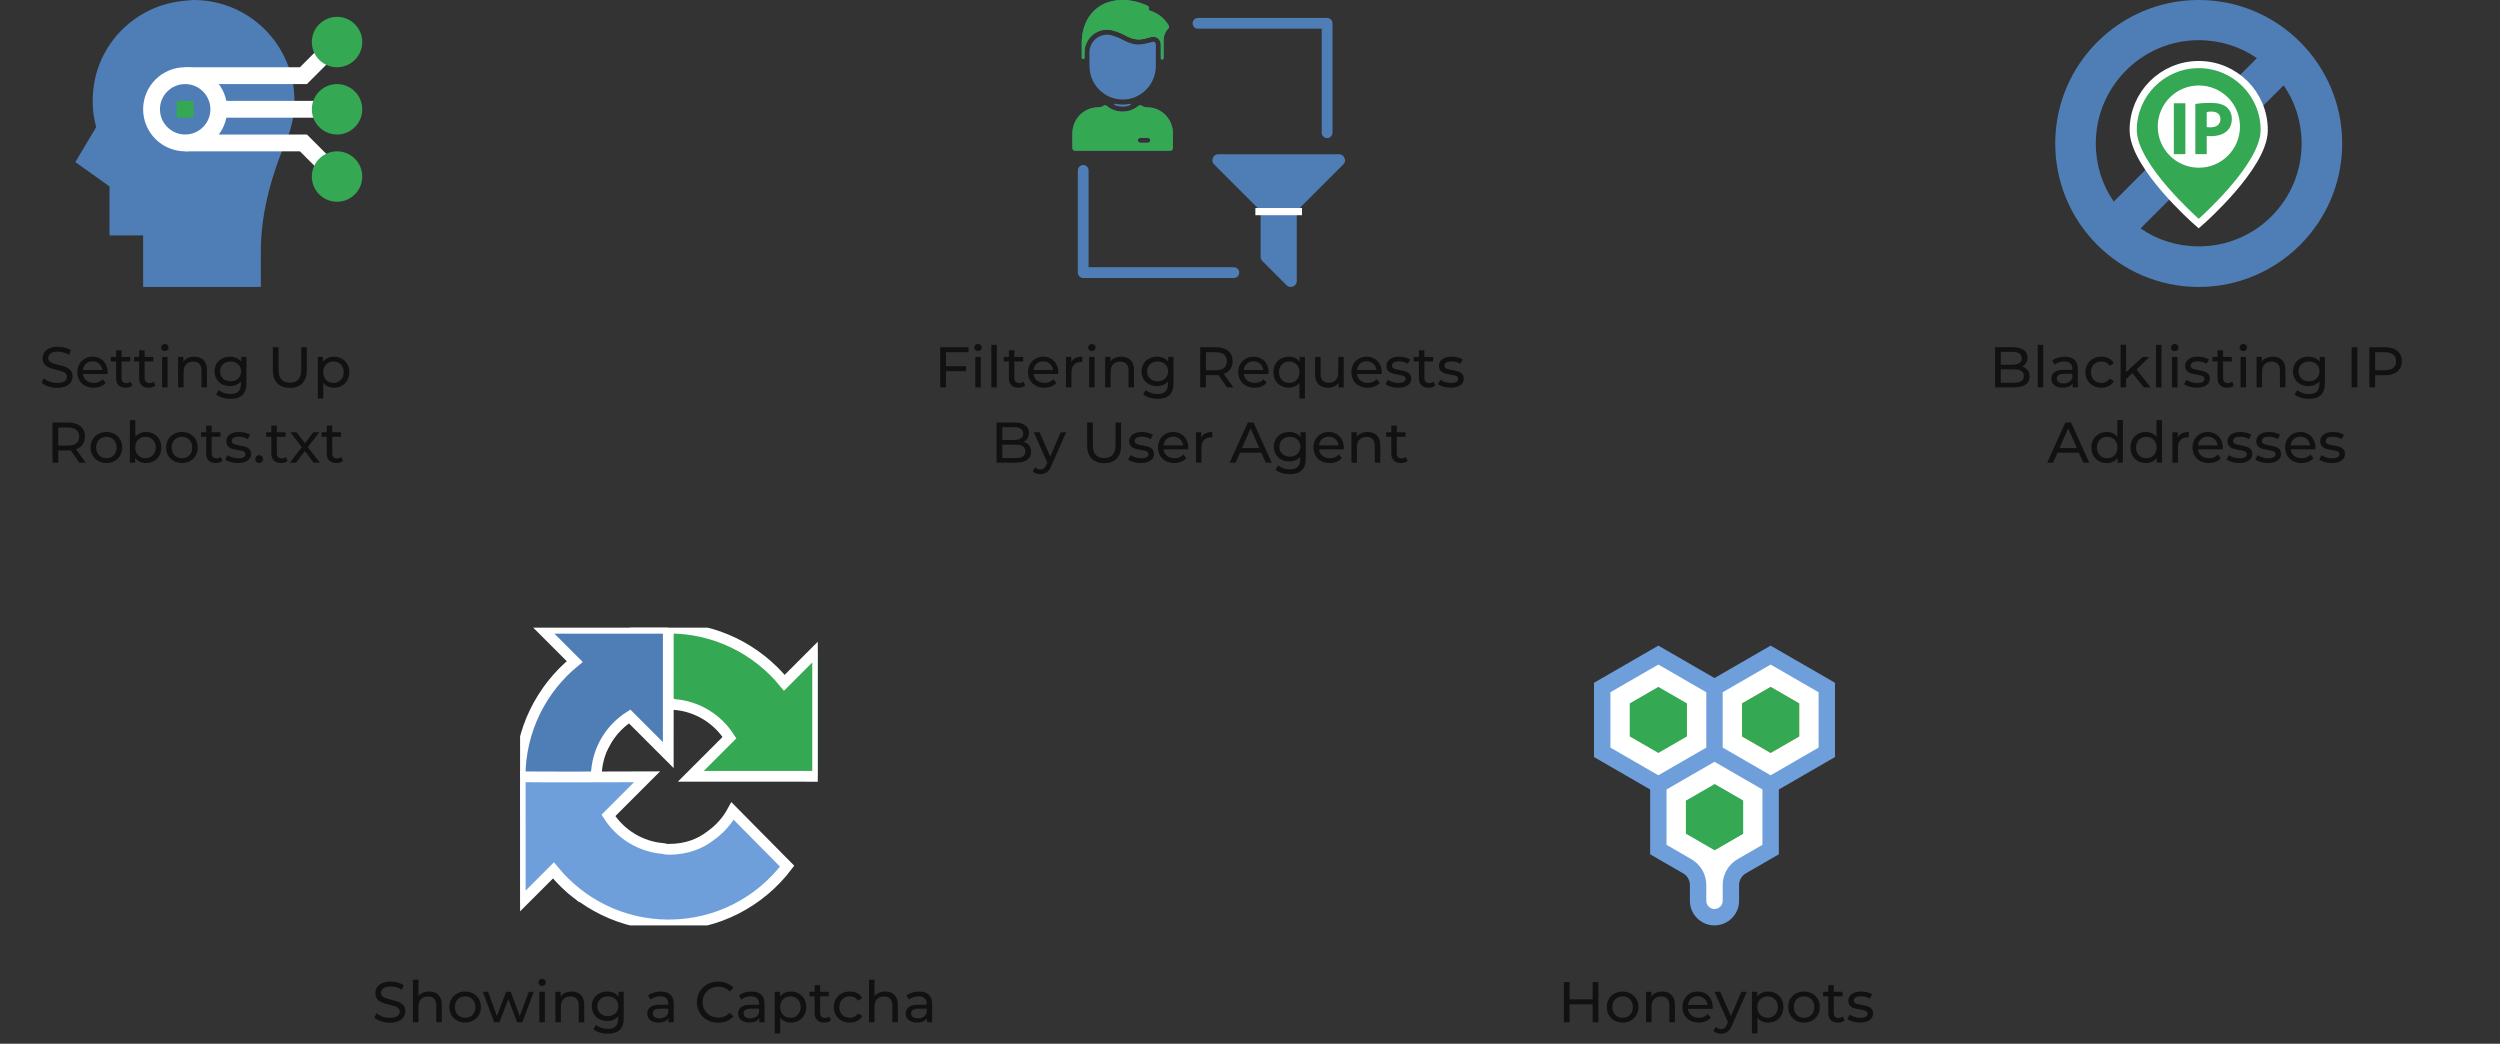
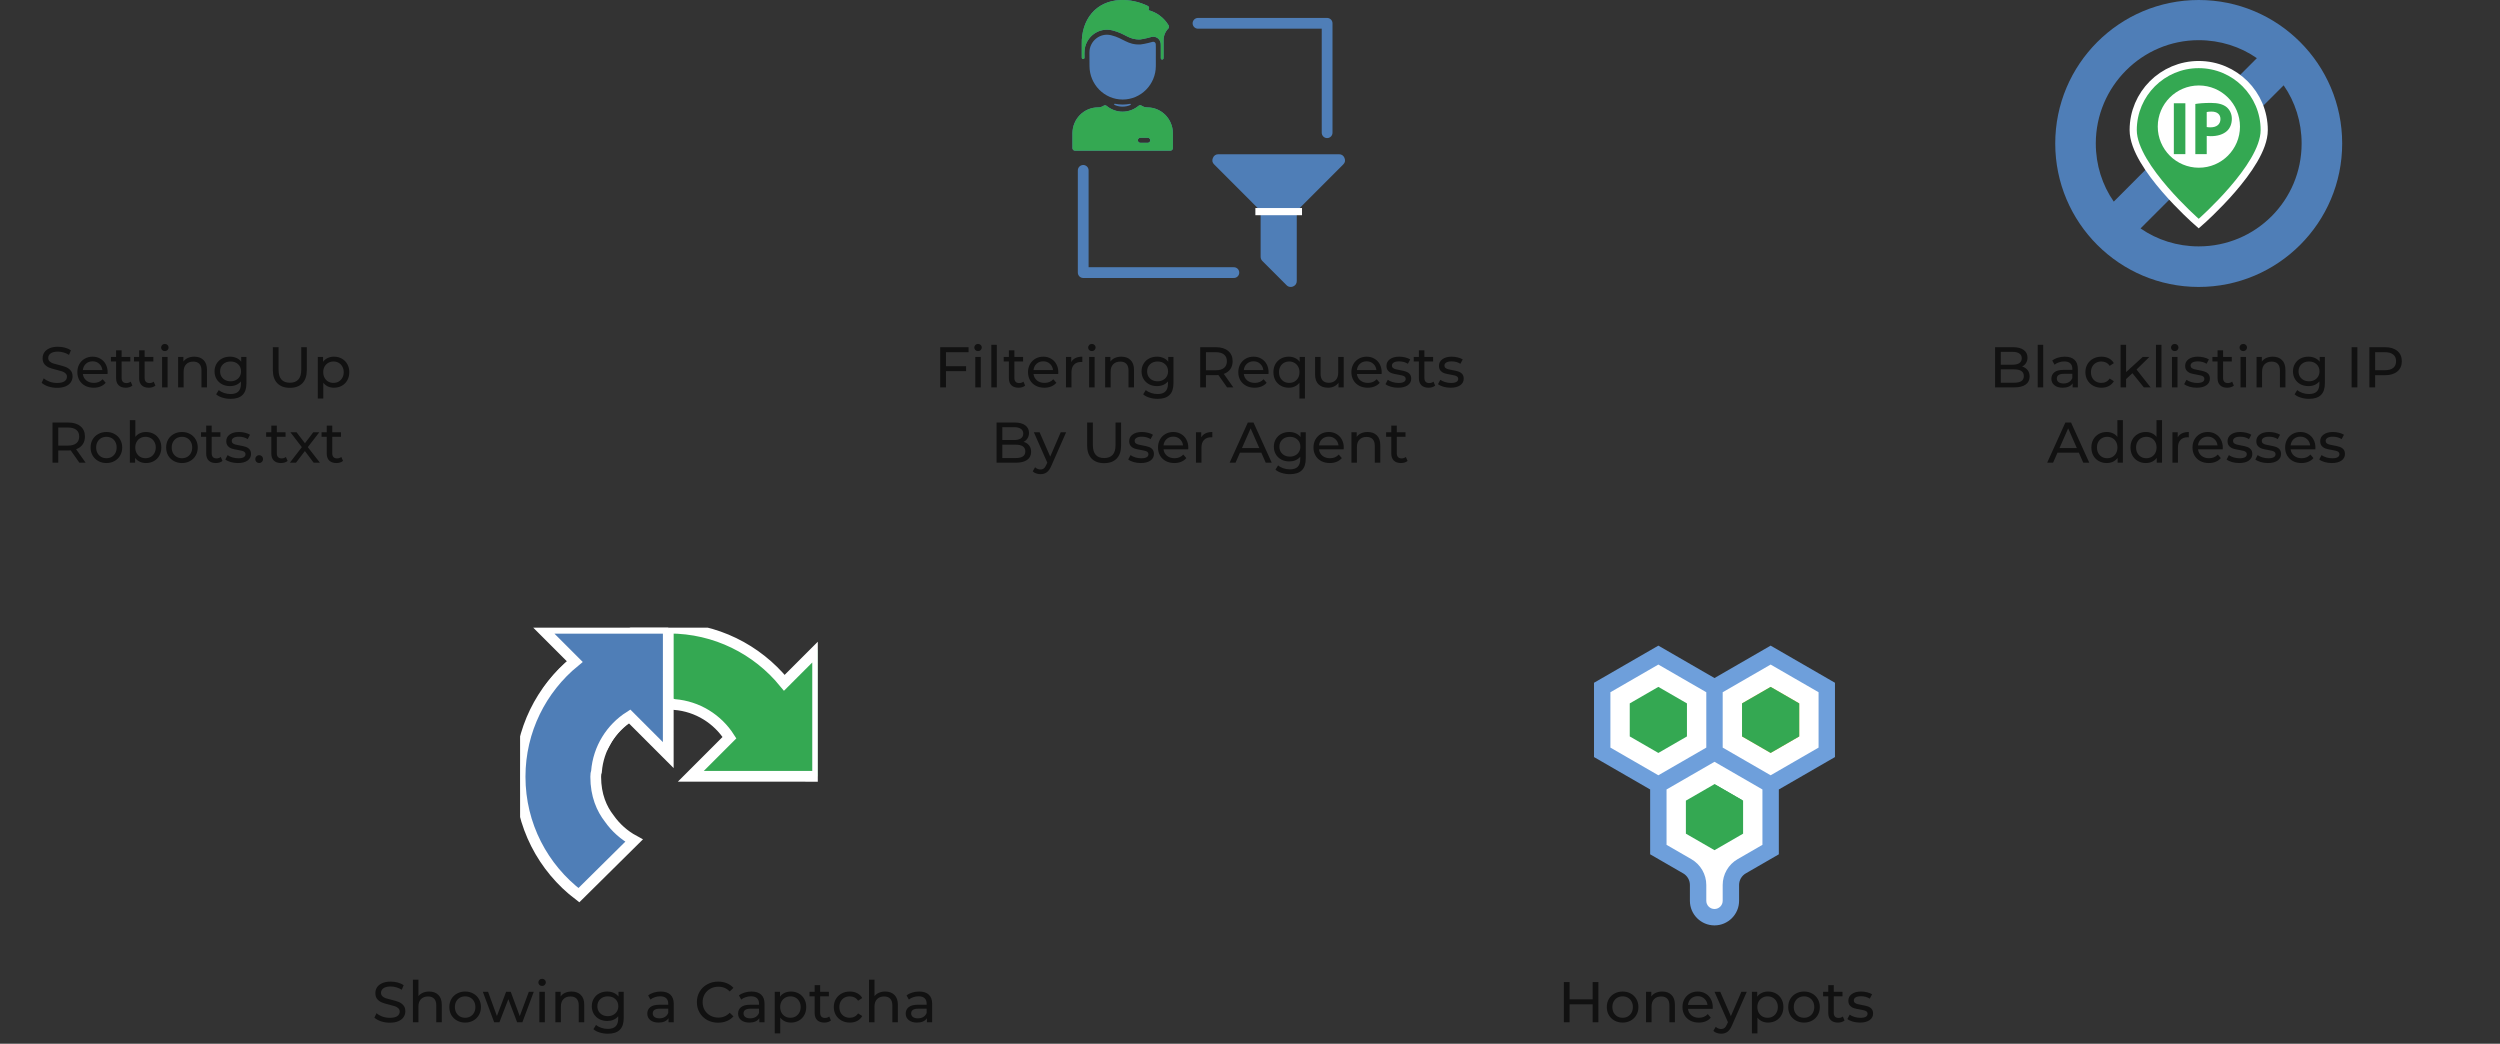
<svg xmlns="http://www.w3.org/2000/svg" width="697" height="291" viewBox="0 0 697 291" fill="none">
  <rect x="0" y="0" width="697" height="291" fill="#333333" stroke="none" />
  <g clip-path="url(#clip0)">
    <path d="M53.969 -5.08247e-05C53.164 -0.001 52.409 0.143 51.625 0.206C38.666 1.251 28.727 10.819 26.418 22.371C25.53 26.818 25.663 31.215 26.812 35.458L21 45.186L30.531 51.977V65.625H39.906V80H51.625H72.719V70.122C72.719 60.521 75.06 50.352 79.876 39.036C81.348 35.577 82.094 31.906 82.094 28.125C82.094 12.701 69.656 0.029 53.969 -5.08247e-05Z" fill="#4F7EB7" />
    <path d="M61 28.125H89.281V32.812H61V28.125Z" fill="white" />
    <path d="M93.969 37.5C90.092 37.5 86.938 34.346 86.938 30.469C86.938 26.592 90.092 23.438 93.969 23.438C97.846 23.438 101 26.592 101 30.469C101 34.346 97.846 37.5 93.969 37.5Z" fill="#34A852" />
    <path d="M88.998 47.562L83.623 42.188H51.625V37.5H85.564L92.312 44.248L88.998 47.562Z" fill="white" />
    <path d="M93.969 56.25C90.092 56.25 86.938 53.096 86.938 49.219C86.938 45.342 90.092 42.188 93.969 42.188C97.846 42.188 101 45.342 101 49.219C101 53.096 97.846 56.25 93.969 56.25Z" fill="#34A852" />
    <path d="M85.564 23.438H51.625V18.75H83.623L88.998 13.376L92.312 16.69L85.564 23.438Z" fill="white" />
    <path d="M93.969 18.75C90.092 18.75 86.938 15.596 86.938 11.719C86.938 7.842 90.092 4.688 93.969 4.688C97.846 4.688 101 7.842 101 11.719C101 15.596 97.846 18.75 93.969 18.75Z" fill="#34A852" />
    <path d="M51.625 42.188C58.097 42.188 63.344 36.941 63.344 30.469C63.344 23.997 58.097 18.75 51.625 18.75C45.153 18.75 39.906 23.997 39.906 30.469C39.906 36.941 45.153 42.188 51.625 42.188Z" fill="white" />
-     <path d="M51.625 37.5C55.508 37.5 58.656 34.352 58.656 30.469C58.656 26.585 55.508 23.438 51.625 23.438C47.742 23.438 44.594 26.585 44.594 30.469C44.594 34.352 47.742 37.5 51.625 37.5Z" fill="#4F7EB7" />
    <path d="M51.625 28.125H49.281V32.812H51.625H53.969V28.125H51.625Z" fill="#34A852" />
  </g>
  <g clip-path="url(#clip1)">
    <path d="M228 216.442L227.957 214.665V181.078L218.672 190.364C211.073 181.062 199.512 175.121 186.565 175.121C173.077 175.121 161.118 181.553 153.549 191.513L168.769 206.894C170.259 204.141 172.37 201.773 174.934 199.977C177.593 197.902 181.357 196.208 186.565 196.208C187.194 196.208 187.68 196.282 188.037 196.419C194.49 196.929 200.082 200.491 203.376 205.658L192.603 216.431L228 216.439" fill="#34A852" />
    <path d="M228 216.442L227.957 214.665V181.078L218.672 190.364C211.073 181.062 199.512 175.121 186.565 175.121C173.077 175.121 161.118 181.553 153.549 191.513L168.769 206.894C170.259 204.141 172.37 201.773 174.934 199.977C177.593 197.902 181.357 196.208 186.565 196.208C187.194 196.208 187.68 196.282 188.037 196.419C194.49 196.929 200.082 200.491 203.376 205.658L192.603 216.431L228 216.439" stroke="white" stroke-width="3" />
    <path d="M186.321 175.122L184.544 175.165H150.958L160.243 184.45C150.94 192.05 145 203.609 145 216.56C145 230.047 151.433 242.007 161.392 249.575L176.773 234.355C174.02 232.865 171.652 230.754 169.856 228.19C167.781 225.531 166.087 221.768 166.087 216.56C166.087 215.931 166.161 215.444 166.299 215.088C166.808 208.634 170.371 203.042 175.538 199.748L186.311 210.521L186.318 175.123" fill="#4F7EB7" />
    <path d="M186.321 175.122L184.544 175.165H150.958L160.243 184.45C150.94 192.05 145 203.609 145 216.56C145 230.047 151.433 242.007 161.393 249.575L176.773 234.355C174.02 232.865 171.652 230.754 169.856 228.19C167.781 225.531 166.087 221.768 166.087 216.56C166.087 215.931 166.161 215.444 166.299 215.088C166.808 208.634 170.371 203.042 175.538 199.748L186.311 210.521L186.318 175.123" stroke="white" stroke-width="3" />
-     <path d="M145.001 216.558L145.044 218.335V251.922L154.33 242.636C161.929 251.938 173.49 257.879 186.44 257.879C199.928 257.879 211.888 251.447 219.456 241.487L204.236 226.106C202.746 228.859 200.635 231.227 198.071 233.023C195.412 235.098 191.649 236.792 186.44 236.792C185.811 236.792 185.325 236.718 184.968 236.581C178.515 236.071 172.923 232.509 169.629 227.342L180.402 216.569C166.756 216.621 151.352 216.654 145.004 216.562" fill="#6E9FDB" />
-     <path d="M145.001 216.558L145.044 218.335V251.922L154.33 242.636C161.929 251.938 173.49 257.879 186.44 257.879C199.928 257.879 211.888 251.447 219.456 241.487L204.236 226.106C202.746 228.859 200.635 231.227 198.071 233.023C195.412 235.098 191.649 236.792 186.44 236.792C185.811 236.792 185.325 236.718 184.968 236.581C178.515 236.071 172.923 232.509 169.629 227.342L180.402 216.569C166.756 216.621 151.352 216.654 145.004 216.562" stroke="white" stroke-width="3" />
  </g>
  <path d="M15.897 108.128C15.055 108.128 14.239 108 13.449 107.744C12.671 107.477 12.057 107.136 11.609 106.72L12.201 105.472C12.628 105.856 13.172 106.171 13.833 106.416C14.505 106.651 15.193 106.768 15.897 106.768C16.825 106.768 17.518 106.613 17.977 106.304C18.436 105.984 18.665 105.563 18.665 105.04C18.665 104.656 18.537 104.347 18.281 104.112C18.036 103.867 17.727 103.68 17.353 103.552C16.991 103.424 16.473 103.28 15.801 103.12C14.959 102.917 14.276 102.715 13.753 102.512C13.241 102.309 12.799 102 12.425 101.584C12.062 101.157 11.881 100.587 11.881 99.872C11.881 99.275 12.036 98.736 12.345 98.256C12.665 97.776 13.145 97.392 13.785 97.104C14.425 96.816 15.22 96.672 16.169 96.672C16.831 96.672 17.481 96.757 18.121 96.928C18.761 97.099 19.311 97.344 19.769 97.664L19.241 98.944C18.772 98.645 18.27 98.421 17.737 98.272C17.204 98.112 16.681 98.032 16.169 98.032C15.262 98.032 14.58 98.197 14.121 98.528C13.673 98.859 13.449 99.285 13.449 99.808C13.449 100.192 13.577 100.507 13.833 100.752C14.089 100.987 14.404 101.173 14.777 101.312C15.161 101.44 15.678 101.579 16.329 101.728C17.172 101.931 17.849 102.133 18.361 102.336C18.873 102.539 19.311 102.848 19.673 103.264C20.047 103.68 20.233 104.24 20.233 104.944C20.233 105.531 20.073 106.069 19.753 106.56C19.433 107.04 18.948 107.424 18.297 107.712C17.646 107.989 16.846 108.128 15.897 108.128ZM30.011 103.808C30.011 103.925 30 104.08 29.979 104.272H23.099C23.195 105.019 23.52 105.621 24.075 106.08C24.64 106.528 25.339 106.752 26.171 106.752C27.184 106.752 28 106.411 28.619 105.728L29.467 106.72C29.083 107.168 28.603 107.509 28.027 107.744C27.461 107.979 26.827 108.096 26.123 108.096C25.227 108.096 24.432 107.915 23.739 107.552C23.045 107.179 22.507 106.661 22.123 106C21.749 105.339 21.563 104.592 21.563 103.76C21.563 102.939 21.744 102.197 22.107 101.536C22.48 100.875 22.987 100.363 23.627 100C24.277 99.627 25.008 99.44 25.819 99.44C26.629 99.44 27.349 99.627 27.979 100C28.619 100.363 29.115 100.875 29.467 101.536C29.829 102.197 30.011 102.955 30.011 103.808ZM25.819 100.736C25.083 100.736 24.464 100.96 23.963 101.408C23.472 101.856 23.184 102.443 23.099 103.168H28.539C28.453 102.453 28.16 101.872 27.659 101.424C27.168 100.965 26.555 100.736 25.819 100.736ZM36.911 107.504C36.688 107.696 36.41 107.845 36.08 107.952C35.749 108.048 35.407 108.096 35.056 108.096C34.202 108.096 33.541 107.867 33.072 107.408C32.602 106.949 32.367 106.293 32.367 105.44V100.784H30.927V99.52H32.367V97.664H33.904V99.52H36.336V100.784H33.904V105.376C33.904 105.835 34.016 106.187 34.239 106.432C34.474 106.677 34.805 106.8 35.231 106.8C35.701 106.8 36.101 106.667 36.431 106.4L36.911 107.504ZM43.333 107.504C43.109 107.696 42.832 107.845 42.501 107.952C42.171 108.048 41.829 108.096 41.477 108.096C40.624 108.096 39.963 107.867 39.493 107.408C39.024 106.949 38.789 106.293 38.789 105.44V100.784H37.349V99.52H38.789V97.664H40.325V99.52H42.757V100.784H40.325V105.376C40.325 105.835 40.437 106.187 40.661 106.432C40.896 106.677 41.227 106.8 41.653 106.8C42.123 106.8 42.523 106.667 42.853 106.4L43.333 107.504ZM45.19 99.52H46.726V108H45.19V99.52ZM45.958 97.888C45.66 97.888 45.409 97.792 45.206 97.6C45.014 97.408 44.918 97.173 44.918 96.896C44.918 96.619 45.014 96.384 45.206 96.192C45.409 95.989 45.66 95.888 45.958 95.888C46.257 95.888 46.502 95.984 46.694 96.176C46.897 96.357 46.998 96.587 46.998 96.864C46.998 97.152 46.897 97.397 46.694 97.6C46.502 97.792 46.257 97.888 45.958 97.888ZM54.187 99.44C55.264 99.44 56.118 99.755 56.747 100.384C57.387 101.003 57.707 101.915 57.707 103.12V108H56.171V103.296C56.171 102.475 55.974 101.856 55.579 101.44C55.184 101.024 54.619 100.816 53.883 100.816C53.051 100.816 52.395 101.061 51.915 101.552C51.435 102.032 51.195 102.725 51.195 103.632V108H49.659V99.52H51.131V100.8C51.441 100.363 51.856 100.027 52.379 99.792C52.913 99.557 53.515 99.44 54.187 99.44ZM68.709 99.52V106.848C68.709 108.331 68.341 109.424 67.605 110.128C66.869 110.843 65.77 111.2 64.309 111.2C63.509 111.2 62.746 111.088 62.021 110.864C61.295 110.651 60.709 110.341 60.261 109.936L60.997 108.752C61.391 109.093 61.877 109.36 62.453 109.552C63.039 109.755 63.642 109.856 64.261 109.856C65.253 109.856 65.983 109.621 66.453 109.152C66.933 108.683 67.173 107.968 67.173 107.008V106.336C66.81 106.773 66.362 107.104 65.829 107.328C65.306 107.541 64.735 107.648 64.117 107.648C63.306 107.648 62.57 107.477 61.909 107.136C61.258 106.784 60.746 106.299 60.373 105.68C59.999 105.051 59.813 104.336 59.813 103.536C59.813 102.736 59.999 102.027 60.373 101.408C60.746 100.779 61.258 100.293 61.909 99.952C62.57 99.611 63.306 99.44 64.117 99.44C64.757 99.44 65.349 99.557 65.893 99.792C66.447 100.027 66.901 100.373 67.253 100.832V99.52H68.709ZM64.293 106.304C64.847 106.304 65.343 106.187 65.781 105.952C66.229 105.717 66.575 105.392 66.821 104.976C67.077 104.549 67.205 104.069 67.205 103.536C67.205 102.715 66.933 102.053 66.389 101.552C65.845 101.04 65.146 100.784 64.293 100.784C63.429 100.784 62.725 101.04 62.181 101.552C61.637 102.053 61.365 102.715 61.365 103.536C61.365 104.069 61.487 104.549 61.733 104.976C61.989 105.392 62.335 105.717 62.773 105.952C63.221 106.187 63.727 106.304 64.293 106.304ZM80.804 108.128C79.311 108.128 78.148 107.701 77.316 106.848C76.484 105.995 76.068 104.768 76.068 103.168V96.8H77.668V103.104C77.668 105.504 78.719 106.704 80.82 106.704C81.844 106.704 82.628 106.411 83.172 105.824C83.716 105.227 83.988 104.32 83.988 103.104V96.8H85.54V103.168C85.54 104.779 85.124 106.011 84.292 106.864C83.46 107.707 82.298 108.128 80.804 108.128ZM93.093 99.44C93.914 99.44 94.65 99.621 95.301 99.984C95.951 100.347 96.458 100.853 96.821 101.504C97.194 102.155 97.381 102.907 97.381 103.76C97.381 104.613 97.194 105.371 96.821 106.032C96.458 106.683 95.951 107.189 95.301 107.552C94.65 107.915 93.914 108.096 93.093 108.096C92.485 108.096 91.925 107.979 91.413 107.744C90.911 107.509 90.485 107.168 90.133 106.72V111.104H88.597V99.52H90.069V100.864C90.41 100.395 90.842 100.043 91.365 99.808C91.887 99.563 92.463 99.44 93.093 99.44ZM92.965 106.752C93.509 106.752 93.994 106.629 94.421 106.384C94.858 106.128 95.199 105.776 95.445 105.328C95.701 104.869 95.829 104.347 95.829 103.76C95.829 103.173 95.701 102.656 95.445 102.208C95.199 101.749 94.858 101.397 94.421 101.152C93.994 100.907 93.509 100.784 92.965 100.784C92.431 100.784 91.946 100.912 91.509 101.168C91.082 101.413 90.741 101.76 90.485 102.208C90.239 102.656 90.117 103.173 90.117 103.76C90.117 104.347 90.239 104.869 90.485 105.328C90.73 105.776 91.071 106.128 91.509 106.384C91.946 106.629 92.431 106.752 92.965 106.752ZM22.129 129L19.713 125.56C19.414 125.581 19.18 125.592 19.009 125.592H16.241V129H14.641V117.8H19.009C20.46 117.8 21.601 118.147 22.433 118.84C23.265 119.533 23.681 120.488 23.681 121.704C23.681 122.568 23.468 123.304 23.041 123.912C22.614 124.52 22.006 124.963 21.217 125.24L23.873 129H22.129ZM18.961 124.232C19.974 124.232 20.748 124.013 21.281 123.576C21.814 123.139 22.081 122.515 22.081 121.704C22.081 120.893 21.814 120.275 21.281 119.848C20.748 119.411 19.974 119.192 18.961 119.192H16.241V124.232H18.961ZM29.674 129.096C28.831 129.096 28.074 128.909 27.402 128.536C26.73 128.163 26.202 127.651 25.818 127C25.445 126.339 25.258 125.592 25.258 124.76C25.258 123.928 25.445 123.187 25.818 122.536C26.202 121.875 26.73 121.363 27.402 121C28.074 120.627 28.831 120.44 29.674 120.44C30.517 120.44 31.269 120.627 31.93 121C32.602 121.363 33.125 121.875 33.498 122.536C33.882 123.187 34.074 123.928 34.074 124.76C34.074 125.592 33.882 126.339 33.498 127C33.125 127.651 32.602 128.163 31.93 128.536C31.269 128.909 30.517 129.096 29.674 129.096ZM29.674 127.752C30.218 127.752 30.703 127.629 31.13 127.384C31.567 127.128 31.909 126.776 32.154 126.328C32.399 125.869 32.522 125.347 32.522 124.76C32.522 124.173 32.399 123.656 32.154 123.208C31.909 122.749 31.567 122.397 31.13 122.152C30.703 121.907 30.218 121.784 29.674 121.784C29.13 121.784 28.639 121.907 28.202 122.152C27.775 122.397 27.434 122.749 27.178 123.208C26.933 123.656 26.81 124.173 26.81 124.76C26.81 125.347 26.933 125.869 27.178 126.328C27.434 126.776 27.775 127.128 28.202 127.384C28.639 127.629 29.13 127.752 29.674 127.752ZM40.694 120.44C41.516 120.44 42.252 120.621 42.902 120.984C43.553 121.347 44.059 121.853 44.422 122.504C44.795 123.155 44.982 123.907 44.982 124.76C44.982 125.613 44.795 126.371 44.422 127.032C44.059 127.683 43.553 128.189 42.902 128.552C42.252 128.915 41.516 129.096 40.694 129.096C40.065 129.096 39.489 128.973 38.966 128.728C38.444 128.483 38.011 128.125 37.67 127.656V129H36.198V117.128H37.734V121.8C38.075 121.352 38.502 121.016 39.014 120.792C39.526 120.557 40.086 120.44 40.694 120.44ZM40.566 127.752C41.11 127.752 41.596 127.629 42.022 127.384C42.459 127.128 42.801 126.776 43.046 126.328C43.302 125.869 43.43 125.347 43.43 124.76C43.43 124.173 43.302 123.656 43.046 123.208C42.801 122.749 42.459 122.397 42.022 122.152C41.596 121.907 41.11 121.784 40.566 121.784C40.033 121.784 39.547 121.907 39.11 122.152C38.673 122.397 38.331 122.749 38.086 123.208C37.841 123.656 37.718 124.173 37.718 124.76C37.718 125.347 37.841 125.869 38.086 126.328C38.331 126.776 38.673 127.128 39.11 127.384C39.547 127.629 40.033 127.752 40.566 127.752ZM50.736 129.096C49.894 129.096 49.136 128.909 48.464 128.536C47.792 128.163 47.264 127.651 46.88 127C46.507 126.339 46.32 125.592 46.32 124.76C46.32 123.928 46.507 123.187 46.88 122.536C47.264 121.875 47.792 121.363 48.464 121C49.136 120.627 49.894 120.44 50.736 120.44C51.579 120.44 52.331 120.627 52.992 121C53.664 121.363 54.187 121.875 54.56 122.536C54.944 123.187 55.136 123.928 55.136 124.76C55.136 125.592 54.944 126.339 54.56 127C54.187 127.651 53.664 128.163 52.992 128.536C52.331 128.909 51.579 129.096 50.736 129.096ZM50.736 127.752C51.28 127.752 51.766 127.629 52.192 127.384C52.63 127.128 52.971 126.776 53.216 126.328C53.462 125.869 53.584 125.347 53.584 124.76C53.584 124.173 53.462 123.656 53.216 123.208C52.971 122.749 52.63 122.397 52.192 122.152C51.766 121.907 51.28 121.784 50.736 121.784C50.192 121.784 49.702 121.907 49.264 122.152C48.838 122.397 48.496 122.749 48.24 123.208C47.995 123.656 47.872 124.173 47.872 124.76C47.872 125.347 47.995 125.869 48.24 126.328C48.496 126.776 48.838 127.128 49.264 127.384C49.702 127.629 50.192 127.752 50.736 127.752ZM62.029 128.504C61.805 128.696 61.527 128.845 61.197 128.952C60.866 129.048 60.525 129.096 60.173 129.096C59.319 129.096 58.658 128.867 58.189 128.408C57.719 127.949 57.485 127.293 57.485 126.44V121.784H56.045V120.52H57.485V118.664H59.021V120.52H61.453V121.784H59.021V126.376C59.021 126.835 59.133 127.187 59.357 127.432C59.591 127.677 59.922 127.8 60.349 127.8C60.818 127.8 61.218 127.667 61.549 127.4L62.029 128.504ZM66.318 129.096C65.624 129.096 64.958 129.005 64.318 128.824C63.678 128.632 63.176 128.392 62.814 128.104L63.454 126.888C63.827 127.155 64.28 127.368 64.814 127.528C65.347 127.688 65.886 127.768 66.43 127.768C67.774 127.768 68.446 127.384 68.446 126.616C68.446 126.36 68.355 126.157 68.174 126.008C67.992 125.859 67.763 125.752 67.486 125.688C67.219 125.613 66.835 125.533 66.334 125.448C65.651 125.341 65.091 125.219 64.654 125.08C64.227 124.941 63.859 124.707 63.55 124.376C63.24 124.045 63.086 123.581 63.086 122.984C63.086 122.216 63.406 121.603 64.046 121.144C64.686 120.675 65.544 120.44 66.622 120.44C67.187 120.44 67.752 120.509 68.318 120.648C68.883 120.787 69.347 120.973 69.71 121.208L69.054 122.424C68.36 121.976 67.544 121.752 66.606 121.752C65.955 121.752 65.459 121.859 65.118 122.072C64.776 122.285 64.606 122.568 64.606 122.92C64.606 123.197 64.702 123.416 64.894 123.576C65.086 123.736 65.32 123.853 65.598 123.928C65.886 124.003 66.286 124.088 66.798 124.184C67.48 124.301 68.03 124.429 68.446 124.568C68.872 124.696 69.235 124.92 69.534 125.24C69.832 125.56 69.982 126.008 69.982 126.584C69.982 127.352 69.651 127.965 68.99 128.424C68.339 128.872 67.448 129.096 66.318 129.096ZM72.269 129.096C71.971 129.096 71.715 128.995 71.501 128.792C71.288 128.579 71.181 128.312 71.181 127.992C71.181 127.683 71.288 127.427 71.501 127.224C71.715 127.011 71.971 126.904 72.269 126.904C72.568 126.904 72.819 127.005 73.021 127.208C73.224 127.411 73.325 127.672 73.325 127.992C73.325 128.312 73.219 128.579 73.005 128.792C72.803 128.995 72.557 129.096 72.269 129.096ZM80.185 128.504C79.961 128.696 79.684 128.845 79.353 128.952C79.022 129.048 78.681 129.096 78.329 129.096C77.476 129.096 76.814 128.867 76.345 128.408C75.876 127.949 75.641 127.293 75.641 126.44V121.784H74.201V120.52H75.641V118.664H77.177V120.52H79.609V121.784H77.177V126.376C77.177 126.835 77.289 127.187 77.513 127.432C77.748 127.677 78.078 127.8 78.505 127.8C78.974 127.8 79.374 127.667 79.705 127.4L80.185 128.504ZM87.45 129L85.002 125.752L82.522 129H80.81L84.154 124.664L80.97 120.52H82.682L85.018 123.576L87.338 120.52H89.018L85.818 124.664L89.194 129H87.45ZM95.638 128.504C95.414 128.696 95.137 128.845 94.806 128.952C94.475 129.048 94.134 129.096 93.782 129.096C92.929 129.096 92.267 128.867 91.798 128.408C91.329 127.949 91.094 127.293 91.094 126.44V121.784H89.654V120.52H91.094V118.664H92.63V120.52H95.062V121.784H92.63V126.376C92.63 126.835 92.742 127.187 92.966 127.432C93.201 127.677 93.531 127.8 93.958 127.8C94.427 127.8 94.827 127.667 95.158 127.4L95.638 128.504Z" fill="#111111" />
  <path d="M108.671 285.128C107.828 285.128 107.012 285 106.223 284.744C105.444 284.477 104.831 284.136 104.383 283.72L104.975 282.472C105.401 282.856 105.945 283.171 106.607 283.416C107.279 283.651 107.967 283.768 108.671 283.768C109.599 283.768 110.292 283.613 110.751 283.304C111.209 282.984 111.439 282.563 111.439 282.04C111.439 281.656 111.311 281.347 111.055 281.112C110.809 280.867 110.5 280.68 110.127 280.552C109.764 280.424 109.247 280.28 108.575 280.12C107.732 279.917 107.049 279.715 106.527 279.512C106.015 279.309 105.572 279 105.199 278.584C104.836 278.157 104.655 277.587 104.655 276.872C104.655 276.275 104.809 275.736 105.119 275.256C105.439 274.776 105.919 274.392 106.559 274.104C107.199 273.816 107.993 273.672 108.943 273.672C109.604 273.672 110.255 273.757 110.895 273.928C111.535 274.099 112.084 274.344 112.543 274.664L112.015 275.944C111.545 275.645 111.044 275.421 110.511 275.272C109.977 275.112 109.455 275.032 108.943 275.032C108.036 275.032 107.353 275.197 106.895 275.528C106.447 275.859 106.223 276.285 106.223 276.808C106.223 277.192 106.351 277.507 106.607 277.752C106.863 277.987 107.177 278.173 107.551 278.312C107.935 278.44 108.452 278.579 109.103 278.728C109.945 278.931 110.623 279.133 111.135 279.336C111.647 279.539 112.084 279.848 112.447 280.264C112.82 280.68 113.007 281.24 113.007 281.944C113.007 282.531 112.847 283.069 112.527 283.56C112.207 284.04 111.721 284.424 111.071 284.712C110.42 284.989 109.62 285.128 108.671 285.128ZM119.648 276.44C120.725 276.44 121.579 276.755 122.208 277.384C122.848 278.003 123.168 278.915 123.168 280.12V285H121.632V280.296C121.632 279.475 121.435 278.856 121.04 278.44C120.645 278.024 120.08 277.816 119.344 277.816C118.512 277.816 117.856 278.061 117.376 278.552C116.896 279.032 116.656 279.725 116.656 280.632V285H115.12V273.128H116.656V277.72C116.976 277.315 117.392 277 117.904 276.776C118.427 276.552 119.008 276.44 119.648 276.44ZM129.69 285.096C128.847 285.096 128.09 284.909 127.418 284.536C126.746 284.163 126.218 283.651 125.834 283C125.46 282.339 125.274 281.592 125.274 280.76C125.274 279.928 125.46 279.187 125.834 278.536C126.218 277.875 126.746 277.363 127.418 277C128.09 276.627 128.847 276.44 129.69 276.44C130.532 276.44 131.284 276.627 131.946 277C132.618 277.363 133.14 277.875 133.514 278.536C133.898 279.187 134.09 279.928 134.09 280.76C134.09 281.592 133.898 282.339 133.514 283C133.14 283.651 132.618 284.163 131.946 284.536C131.284 284.909 130.532 285.096 129.69 285.096ZM129.69 283.752C130.234 283.752 130.719 283.629 131.146 283.384C131.583 283.128 131.924 282.776 132.17 282.328C132.415 281.869 132.538 281.347 132.538 280.76C132.538 280.173 132.415 279.656 132.17 279.208C131.924 278.749 131.583 278.397 131.146 278.152C130.719 277.907 130.234 277.784 129.69 277.784C129.146 277.784 128.655 277.907 128.218 278.152C127.791 278.397 127.45 278.749 127.194 279.208C126.948 279.656 126.826 280.173 126.826 280.76C126.826 281.347 126.948 281.869 127.194 282.328C127.45 282.776 127.791 283.128 128.218 283.384C128.655 283.629 129.146 283.752 129.69 283.752ZM148.811 276.52L145.643 285H144.171L141.723 278.568L139.243 285H137.771L134.619 276.52H136.075L138.539 283.272L141.099 276.52H142.395L144.907 283.304L147.435 276.52H148.811ZM150.37 276.52H151.906V285H150.37V276.52ZM151.138 274.888C150.839 274.888 150.589 274.792 150.386 274.6C150.194 274.408 150.098 274.173 150.098 273.896C150.098 273.619 150.194 273.384 150.386 273.192C150.589 272.989 150.839 272.888 151.138 272.888C151.437 272.888 151.682 272.984 151.874 273.176C152.077 273.357 152.178 273.587 152.178 273.864C152.178 274.152 152.077 274.397 151.874 274.6C151.682 274.792 151.437 274.888 151.138 274.888ZM159.367 276.44C160.444 276.44 161.297 276.755 161.927 277.384C162.567 278.003 162.887 278.915 162.887 280.12V285H161.351V280.296C161.351 279.475 161.153 278.856 160.759 278.44C160.364 278.024 159.799 277.816 159.063 277.816C158.231 277.816 157.575 278.061 157.095 278.552C156.615 279.032 156.375 279.725 156.375 280.632V285H154.839V276.52H156.311V277.8C156.62 277.363 157.036 277.027 157.559 276.792C158.092 276.557 158.695 276.44 159.367 276.44ZM173.888 276.52V283.848C173.888 285.331 173.52 286.424 172.784 287.128C172.048 287.843 170.95 288.2 169.488 288.2C168.688 288.2 167.926 288.088 167.2 287.864C166.475 287.651 165.888 287.341 165.44 286.936L166.176 285.752C166.571 286.093 167.056 286.36 167.632 286.552C168.219 286.755 168.822 286.856 169.44 286.856C170.432 286.856 171.163 286.621 171.632 286.152C172.112 285.683 172.352 284.968 172.352 284.008V283.336C171.99 283.773 171.542 284.104 171.008 284.328C170.486 284.541 169.915 284.648 169.296 284.648C168.486 284.648 167.75 284.477 167.088 284.136C166.438 283.784 165.926 283.299 165.552 282.68C165.179 282.051 164.992 281.336 164.992 280.536C164.992 279.736 165.179 279.027 165.552 278.408C165.926 277.779 166.438 277.293 167.088 276.952C167.75 276.611 168.486 276.44 169.296 276.44C169.936 276.44 170.528 276.557 171.072 276.792C171.627 277.027 172.08 277.373 172.432 277.832V276.52H173.888ZM169.472 283.304C170.027 283.304 170.523 283.187 170.96 282.952C171.408 282.717 171.755 282.392 172 281.976C172.256 281.549 172.384 281.069 172.384 280.536C172.384 279.715 172.112 279.053 171.568 278.552C171.024 278.04 170.326 277.784 169.472 277.784C168.608 277.784 167.904 278.04 167.36 278.552C166.816 279.053 166.544 279.715 166.544 280.536C166.544 281.069 166.667 281.549 166.912 281.976C167.168 282.392 167.515 282.717 167.952 282.952C168.4 283.187 168.907 283.304 169.472 283.304ZM184.208 276.44C185.381 276.44 186.277 276.728 186.896 277.304C187.525 277.88 187.84 278.739 187.84 279.88V285H186.384V283.88C186.128 284.275 185.76 284.579 185.28 284.792C184.811 284.995 184.251 285.096 183.6 285.096C182.651 285.096 181.888 284.867 181.312 284.408C180.747 283.949 180.464 283.347 180.464 282.6C180.464 281.853 180.736 281.256 181.28 280.808C181.824 280.349 182.688 280.12 183.872 280.12H186.304V279.816C186.304 279.155 186.112 278.648 185.728 278.296C185.344 277.944 184.779 277.768 184.032 277.768C183.531 277.768 183.04 277.853 182.56 278.024C182.08 278.184 181.675 278.403 181.344 278.68L180.704 277.528C181.141 277.176 181.664 276.909 182.272 276.728C182.88 276.536 183.525 276.44 184.208 276.44ZM183.856 283.912C184.443 283.912 184.949 283.784 185.376 283.528C185.803 283.261 186.112 282.888 186.304 282.408V281.224H183.936C182.635 281.224 181.984 281.661 181.984 282.536C181.984 282.963 182.149 283.299 182.48 283.544C182.811 283.789 183.269 283.912 183.856 283.912ZM200.211 285.128C199.091 285.128 198.078 284.883 197.171 284.392C196.275 283.891 195.571 283.208 195.059 282.344C194.547 281.469 194.291 280.488 194.291 279.4C194.291 278.312 194.547 277.336 195.059 276.472C195.571 275.597 196.281 274.915 197.187 274.424C198.094 273.923 199.107 273.672 200.227 273.672C201.102 273.672 201.902 273.821 202.627 274.12C203.353 274.408 203.971 274.84 204.483 275.416L203.443 276.424C202.601 275.539 201.55 275.096 200.291 275.096C199.459 275.096 198.707 275.283 198.035 275.656C197.363 276.029 196.835 276.547 196.451 277.208C196.078 277.859 195.891 278.589 195.891 279.4C195.891 280.211 196.078 280.947 196.451 281.608C196.835 282.259 197.363 282.771 198.035 283.144C198.707 283.517 199.459 283.704 200.291 283.704C201.539 283.704 202.59 283.256 203.443 282.36L204.483 283.368C203.971 283.944 203.347 284.381 202.611 284.68C201.886 284.979 201.086 285.128 200.211 285.128ZM209.521 276.44C210.694 276.44 211.59 276.728 212.209 277.304C212.838 277.88 213.153 278.739 213.153 279.88V285H211.697V283.88C211.441 284.275 211.073 284.579 210.593 284.792C210.123 284.995 209.563 285.096 208.913 285.096C207.963 285.096 207.201 284.867 206.625 284.408C206.059 283.949 205.777 283.347 205.777 282.6C205.777 281.853 206.049 281.256 206.593 280.808C207.137 280.349 208.001 280.12 209.185 280.12H211.617V279.816C211.617 279.155 211.425 278.648 211.041 278.296C210.657 277.944 210.091 277.768 209.345 277.768C208.843 277.768 208.353 277.853 207.873 278.024C207.393 278.184 206.987 278.403 206.657 278.68L206.017 277.528C206.454 277.176 206.977 276.909 207.585 276.728C208.193 276.536 208.838 276.44 209.521 276.44ZM209.169 283.912C209.755 283.912 210.262 283.784 210.689 283.528C211.115 283.261 211.425 282.888 211.617 282.408V281.224H209.249C207.947 281.224 207.297 281.661 207.297 282.536C207.297 282.963 207.462 283.299 207.793 283.544C208.123 283.789 208.582 283.912 209.169 283.912ZM220.491 276.44C221.312 276.44 222.048 276.621 222.699 276.984C223.35 277.347 223.856 277.853 224.219 278.504C224.592 279.155 224.779 279.907 224.779 280.76C224.779 281.613 224.592 282.371 224.219 283.032C223.856 283.683 223.35 284.189 222.699 284.552C222.048 284.915 221.312 285.096 220.491 285.096C219.883 285.096 219.323 284.979 218.811 284.744C218.31 284.509 217.883 284.168 217.531 283.72V288.104H215.995V276.52H217.467V277.864C217.808 277.395 218.24 277.043 218.763 276.808C219.286 276.563 219.862 276.44 220.491 276.44ZM220.363 283.752C220.907 283.752 221.392 283.629 221.819 283.384C222.256 283.128 222.598 282.776 222.843 282.328C223.099 281.869 223.227 281.347 223.227 280.76C223.227 280.173 223.099 279.656 222.843 279.208C222.598 278.749 222.256 278.397 221.819 278.152C221.392 277.907 220.907 277.784 220.363 277.784C219.83 277.784 219.344 277.912 218.907 278.168C218.48 278.413 218.139 278.76 217.883 279.208C217.638 279.656 217.515 280.173 217.515 280.76C217.515 281.347 217.638 281.869 217.883 282.328C218.128 282.776 218.47 283.128 218.907 283.384C219.344 283.629 219.83 283.752 220.363 283.752ZM231.669 284.504C231.445 284.696 231.168 284.845 230.837 284.952C230.507 285.048 230.165 285.096 229.813 285.096C228.96 285.096 228.299 284.867 227.829 284.408C227.36 283.949 227.125 283.293 227.125 282.44V277.784H225.685V276.52H227.125V274.664H228.661V276.52H231.093V277.784H228.661V282.376C228.661 282.835 228.773 283.187 228.997 283.432C229.232 283.677 229.563 283.8 229.989 283.8C230.459 283.8 230.859 283.667 231.189 283.4L231.669 284.504ZM236.941 285.096C236.077 285.096 235.304 284.909 234.621 284.536C233.949 284.163 233.421 283.651 233.037 283C232.653 282.339 232.461 281.592 232.461 280.76C232.461 279.928 232.653 279.187 233.037 278.536C233.421 277.875 233.949 277.363 234.621 277C235.304 276.627 236.077 276.44 236.941 276.44C237.709 276.44 238.392 276.595 238.989 276.904C239.597 277.213 240.066 277.661 240.397 278.248L239.229 279C238.962 278.595 238.632 278.291 238.237 278.088C237.842 277.885 237.405 277.784 236.925 277.784C236.37 277.784 235.869 277.907 235.421 278.152C234.984 278.397 234.637 278.749 234.381 279.208C234.136 279.656 234.013 280.173 234.013 280.76C234.013 281.357 234.136 281.885 234.381 282.344C234.637 282.792 234.984 283.139 235.421 283.384C235.869 283.629 236.37 283.752 236.925 283.752C237.405 283.752 237.842 283.651 238.237 283.448C238.632 283.245 238.962 282.941 239.229 282.536L240.397 283.272C240.066 283.859 239.597 284.312 238.989 284.632C238.392 284.941 237.709 285.096 236.941 285.096ZM246.804 276.44C247.882 276.44 248.735 276.755 249.364 277.384C250.004 278.003 250.324 278.915 250.324 280.12V285H248.788V280.296C248.788 279.475 248.591 278.856 248.196 278.44C247.802 278.024 247.236 277.816 246.5 277.816C245.668 277.816 245.012 278.061 244.532 278.552C244.052 279.032 243.812 279.725 243.812 280.632V285H242.276V273.128H243.812V277.72C244.132 277.315 244.548 277 245.06 276.776C245.583 276.552 246.164 276.44 246.804 276.44ZM256.255 276.44C257.428 276.44 258.324 276.728 258.943 277.304C259.572 277.88 259.887 278.739 259.887 279.88V285H258.431V283.88C258.175 284.275 257.807 284.579 257.327 284.792C256.858 284.995 256.298 285.096 255.647 285.096C254.698 285.096 253.935 284.867 253.359 284.408C252.794 283.949 252.511 283.347 252.511 282.6C252.511 281.853 252.783 281.256 253.327 280.808C253.871 280.349 254.735 280.12 255.919 280.12H258.351V279.816C258.351 279.155 258.159 278.648 257.775 278.296C257.391 277.944 256.826 277.768 256.079 277.768C255.578 277.768 255.087 277.853 254.607 278.024C254.127 278.184 253.722 278.403 253.391 278.68L252.751 277.528C253.188 277.176 253.711 276.909 254.319 276.728C254.927 276.536 255.572 276.44 256.255 276.44ZM255.903 283.912C256.49 283.912 256.996 283.784 257.423 283.528C257.85 283.261 258.159 282.888 258.351 282.408V281.224H255.983C254.682 281.224 254.031 281.661 254.031 282.536C254.031 282.963 254.196 283.299 254.527 283.544C254.858 283.789 255.316 283.912 255.903 283.912Z" fill="#111111" />
  <path d="M445.632 273.8V285H444.032V280.008H437.6V285H436V273.8H437.6V278.616H444.032V273.8H445.632ZM452.393 285.096C451.55 285.096 450.793 284.909 450.121 284.536C449.449 284.163 448.921 283.651 448.537 283C448.163 282.339 447.977 281.592 447.977 280.76C447.977 279.928 448.163 279.187 448.537 278.536C448.921 277.875 449.449 277.363 450.121 277C450.793 276.627 451.55 276.44 452.393 276.44C453.235 276.44 453.987 276.627 454.649 277C455.321 277.363 455.843 277.875 456.217 278.536C456.601 279.187 456.793 279.928 456.793 280.76C456.793 281.592 456.601 282.339 456.217 283C455.843 283.651 455.321 284.163 454.649 284.536C453.987 284.909 453.235 285.096 452.393 285.096ZM452.393 283.752C452.937 283.752 453.422 283.629 453.849 283.384C454.286 283.128 454.627 282.776 454.873 282.328C455.118 281.869 455.241 281.347 455.241 280.76C455.241 280.173 455.118 279.656 454.873 279.208C454.627 278.749 454.286 278.397 453.849 278.152C453.422 277.907 452.937 277.784 452.393 277.784C451.849 277.784 451.358 277.907 450.921 278.152C450.494 278.397 450.153 278.749 449.897 279.208C449.651 279.656 449.529 280.173 449.529 280.76C449.529 281.347 449.651 281.869 449.897 282.328C450.153 282.776 450.494 283.128 450.921 283.384C451.358 283.629 451.849 283.752 452.393 283.752ZM463.445 276.44C464.522 276.44 465.376 276.755 466.005 277.384C466.645 278.003 466.965 278.915 466.965 280.12V285H465.429V280.296C465.429 279.475 465.232 278.856 464.837 278.44C464.442 278.024 463.877 277.816 463.141 277.816C462.309 277.816 461.653 278.061 461.173 278.552C460.693 279.032 460.453 279.725 460.453 280.632V285H458.917V276.52H460.389V277.8C460.698 277.363 461.114 277.027 461.637 276.792C462.17 276.557 462.773 276.44 463.445 276.44ZM477.518 280.808C477.518 280.925 477.508 281.08 477.486 281.272H470.606C470.702 282.019 471.028 282.621 471.582 283.08C472.148 283.528 472.846 283.752 473.678 283.752C474.692 283.752 475.508 283.411 476.126 282.728L476.974 283.72C476.59 284.168 476.11 284.509 475.534 284.744C474.969 284.979 474.334 285.096 473.63 285.096C472.734 285.096 471.94 284.915 471.246 284.552C470.553 284.179 470.014 283.661 469.63 283C469.257 282.339 469.07 281.592 469.07 280.76C469.07 279.939 469.252 279.197 469.614 278.536C469.988 277.875 470.494 277.363 471.134 277C471.785 276.627 472.516 276.44 473.326 276.44C474.137 276.44 474.857 276.627 475.486 277C476.126 277.363 476.622 277.875 476.974 278.536C477.337 279.197 477.518 279.955 477.518 280.808ZM473.326 277.736C472.59 277.736 471.972 277.96 471.47 278.408C470.98 278.856 470.692 279.443 470.606 280.168H476.046C475.961 279.453 475.668 278.872 475.166 278.424C474.676 277.965 474.062 277.736 473.326 277.736ZM486.999 276.52L482.887 285.848C482.524 286.712 482.098 287.32 481.607 287.672C481.127 288.024 480.546 288.2 479.863 288.2C479.447 288.2 479.042 288.131 478.647 287.992C478.263 287.864 477.943 287.672 477.687 287.416L478.343 286.264C478.78 286.68 479.287 286.888 479.863 286.888C480.236 286.888 480.546 286.787 480.791 286.584C481.047 286.392 481.276 286.056 481.479 285.576L481.751 284.984L478.007 276.52H479.607L482.567 283.304L485.495 276.52H486.999ZM492.929 276.44C493.75 276.44 494.486 276.621 495.137 276.984C495.787 277.347 496.294 277.853 496.657 278.504C497.03 279.155 497.217 279.907 497.217 280.76C497.217 281.613 497.03 282.371 496.657 283.032C496.294 283.683 495.787 284.189 495.137 284.552C494.486 284.915 493.75 285.096 492.929 285.096C492.321 285.096 491.761 284.979 491.249 284.744C490.747 284.509 490.321 284.168 489.969 283.72V288.104H488.433V276.52H489.905V277.864C490.246 277.395 490.678 277.043 491.201 276.808C491.723 276.563 492.299 276.44 492.929 276.44ZM492.801 283.752C493.345 283.752 493.83 283.629 494.257 283.384C494.694 283.128 495.035 282.776 495.281 282.328C495.537 281.869 495.665 281.347 495.665 280.76C495.665 280.173 495.537 279.656 495.281 279.208C495.035 278.749 494.694 278.397 494.257 278.152C493.83 277.907 493.345 277.784 492.801 277.784C492.267 277.784 491.782 277.912 491.345 278.168C490.918 278.413 490.577 278.76 490.321 279.208C490.075 279.656 489.953 280.173 489.953 280.76C489.953 281.347 490.075 281.869 490.321 282.328C490.566 282.776 490.907 283.128 491.345 283.384C491.782 283.629 492.267 283.752 492.801 283.752ZM502.971 285.096C502.128 285.096 501.371 284.909 500.699 284.536C500.027 284.163 499.499 283.651 499.115 283C498.741 282.339 498.555 281.592 498.555 280.76C498.555 279.928 498.741 279.187 499.115 278.536C499.499 277.875 500.027 277.363 500.699 277C501.371 276.627 502.128 276.44 502.971 276.44C503.813 276.44 504.565 276.627 505.227 277C505.899 277.363 506.421 277.875 506.795 278.536C507.179 279.187 507.371 279.928 507.371 280.76C507.371 281.592 507.179 282.339 506.795 283C506.421 283.651 505.899 284.163 505.227 284.536C504.565 284.909 503.813 285.096 502.971 285.096ZM502.971 283.752C503.515 283.752 504 283.629 504.427 283.384C504.864 283.128 505.205 282.776 505.451 282.328C505.696 281.869 505.819 281.347 505.819 280.76C505.819 280.173 505.696 279.656 505.451 279.208C505.205 278.749 504.864 278.397 504.427 278.152C504 277.907 503.515 277.784 502.971 277.784C502.427 277.784 501.936 277.907 501.499 278.152C501.072 278.397 500.731 278.749 500.475 279.208C500.229 279.656 500.107 280.173 500.107 280.76C500.107 281.347 500.229 281.869 500.475 282.328C500.731 282.776 501.072 283.128 501.499 283.384C501.936 283.629 502.427 283.752 502.971 283.752ZM514.263 284.504C514.039 284.696 513.762 284.845 513.431 284.952C513.1 285.048 512.759 285.096 512.407 285.096C511.554 285.096 510.892 284.867 510.423 284.408C509.954 283.949 509.719 283.293 509.719 282.44V277.784H508.279V276.52H509.719V274.664H511.255V276.52H513.687V277.784H511.255V282.376C511.255 282.835 511.367 283.187 511.591 283.432C511.826 283.677 512.156 283.8 512.583 283.8C513.052 283.8 513.452 283.667 513.783 283.4L514.263 284.504ZM518.552 285.096C517.859 285.096 517.192 285.005 516.552 284.824C515.912 284.632 515.411 284.392 515.048 284.104L515.688 282.888C516.061 283.155 516.515 283.368 517.048 283.528C517.581 283.688 518.12 283.768 518.664 283.768C520.008 283.768 520.68 283.384 520.68 282.616C520.68 282.36 520.589 282.157 520.408 282.008C520.227 281.859 519.997 281.752 519.72 281.688C519.453 281.613 519.069 281.533 518.568 281.448C517.885 281.341 517.325 281.219 516.888 281.08C516.461 280.941 516.093 280.707 515.784 280.376C515.475 280.045 515.32 279.581 515.32 278.984C515.32 278.216 515.64 277.603 516.28 277.144C516.92 276.675 517.779 276.44 518.856 276.44C519.421 276.44 519.987 276.509 520.552 276.648C521.117 276.787 521.581 276.973 521.944 277.208L521.288 278.424C520.595 277.976 519.779 277.752 518.84 277.752C518.189 277.752 517.693 277.859 517.352 278.072C517.011 278.285 516.84 278.568 516.84 278.92C516.84 279.197 516.936 279.416 517.128 279.576C517.32 279.736 517.555 279.853 517.832 279.928C518.12 280.003 518.52 280.088 519.032 280.184C519.715 280.301 520.264 280.429 520.68 280.568C521.107 280.696 521.469 280.92 521.768 281.24C522.067 281.56 522.216 282.008 522.216 282.584C522.216 283.352 521.885 283.965 521.224 284.424C520.573 284.872 519.683 285.096 518.552 285.096Z" fill="#111111" />
  <path d="M263.733 98.192V102.096H269.349V103.472H263.733V108H262.133V96.8H270.037V98.192H263.733ZM271.909 99.52H273.445V108H271.909V99.52ZM272.677 97.888C272.378 97.888 272.128 97.792 271.925 97.6C271.733 97.408 271.637 97.173 271.637 96.896C271.637 96.619 271.733 96.384 271.925 96.192C272.128 95.989 272.378 95.888 272.677 95.888C272.976 95.888 273.221 95.984 273.413 96.176C273.616 96.357 273.717 96.587 273.717 96.864C273.717 97.152 273.616 97.397 273.413 97.6C273.221 97.792 272.976 97.888 272.677 97.888ZM276.378 96.128H277.914V108H276.378V96.128ZM285.818 107.504C285.594 107.696 285.316 107.845 284.986 107.952C284.655 108.048 284.314 108.096 283.962 108.096C283.108 108.096 282.447 107.867 281.978 107.408C281.508 106.949 281.274 106.293 281.274 105.44V100.784H279.834V99.52H281.274V97.664H282.81V99.52H285.242V100.784H282.81V105.376C282.81 105.835 282.922 106.187 283.146 106.432C283.38 106.677 283.711 106.8 284.138 106.8C284.607 106.8 285.007 106.667 285.338 106.4L285.818 107.504ZM295.058 103.808C295.058 103.925 295.047 104.08 295.026 104.272H288.146C288.242 105.019 288.567 105.621 289.122 106.08C289.687 106.528 290.386 106.752 291.218 106.752C292.231 106.752 293.047 106.411 293.666 105.728L294.514 106.72C294.13 107.168 293.65 107.509 293.074 107.744C292.508 107.979 291.874 108.096 291.17 108.096C290.274 108.096 289.479 107.915 288.786 107.552C288.092 107.179 287.554 106.661 287.17 106C286.796 105.339 286.61 104.592 286.61 103.76C286.61 102.939 286.791 102.197 287.154 101.536C287.527 100.875 288.034 100.363 288.674 100C289.324 99.627 290.055 99.44 290.866 99.44C291.676 99.44 292.396 99.627 293.026 100C293.666 100.363 294.162 100.875 294.514 101.536C294.876 102.197 295.058 102.955 295.058 103.808ZM290.866 100.736C290.13 100.736 289.511 100.96 289.01 101.408C288.519 101.856 288.231 102.443 288.146 103.168H293.586C293.5 102.453 293.207 101.872 292.706 101.424C292.215 100.965 291.602 100.736 290.866 100.736ZM298.662 100.944C298.929 100.453 299.324 100.08 299.846 99.824C300.369 99.568 301.004 99.44 301.75 99.44V100.928C301.665 100.917 301.548 100.912 301.398 100.912C300.566 100.912 299.91 101.163 299.43 101.664C298.961 102.155 298.726 102.859 298.726 103.776V108H297.19V99.52H298.662V100.944ZM303.644 99.52H305.18V108H303.644V99.52ZM304.412 97.888C304.113 97.888 303.862 97.792 303.66 97.6C303.468 97.408 303.372 97.173 303.372 96.896C303.372 96.619 303.468 96.384 303.66 96.192C303.862 95.989 304.113 95.888 304.412 95.888C304.71 95.888 304.956 95.984 305.148 96.176C305.35 96.357 305.452 96.587 305.452 96.864C305.452 97.152 305.35 97.397 305.148 97.6C304.956 97.792 304.71 97.888 304.412 97.888ZM312.64 99.44C313.718 99.44 314.571 99.755 315.2 100.384C315.84 101.003 316.16 101.915 316.16 103.12V108H314.624V103.296C314.624 102.475 314.427 101.856 314.032 101.44C313.638 101.024 313.072 100.816 312.336 100.816C311.504 100.816 310.848 101.061 310.368 101.552C309.888 102.032 309.648 102.725 309.648 103.632V108H308.112V99.52H309.584V100.8C309.894 100.363 310.31 100.027 310.832 99.792C311.366 99.557 311.968 99.44 312.64 99.44ZM327.162 99.52V106.848C327.162 108.331 326.794 109.424 326.058 110.128C325.322 110.843 324.223 111.2 322.762 111.2C321.962 111.2 321.199 111.088 320.474 110.864C319.748 110.651 319.162 110.341 318.714 109.936L319.45 108.752C319.844 109.093 320.33 109.36 320.906 109.552C321.492 109.755 322.095 109.856 322.714 109.856C323.706 109.856 324.436 109.621 324.906 109.152C325.386 108.683 325.626 107.968 325.626 107.008V106.336C325.263 106.773 324.815 107.104 324.282 107.328C323.759 107.541 323.188 107.648 322.57 107.648C321.759 107.648 321.023 107.477 320.362 107.136C319.711 106.784 319.199 106.299 318.826 105.68C318.452 105.051 318.266 104.336 318.266 103.536C318.266 102.736 318.452 102.027 318.826 101.408C319.199 100.779 319.711 100.293 320.362 99.952C321.023 99.611 321.759 99.44 322.57 99.44C323.21 99.44 323.802 99.557 324.346 99.792C324.9 100.027 325.354 100.373 325.706 100.832V99.52H327.162ZM322.746 106.304C323.3 106.304 323.796 106.187 324.234 105.952C324.682 105.717 325.028 105.392 325.274 104.976C325.53 104.549 325.658 104.069 325.658 103.536C325.658 102.715 325.386 102.053 324.842 101.552C324.298 101.04 323.599 100.784 322.746 100.784C321.882 100.784 321.178 101.04 320.634 101.552C320.09 102.053 319.818 102.715 319.818 103.536C319.818 104.069 319.94 104.549 320.186 104.976C320.442 105.392 320.788 105.717 321.226 105.952C321.674 106.187 322.18 106.304 322.746 106.304ZM342.106 108L339.69 104.56C339.391 104.581 339.156 104.592 338.986 104.592H336.218V108H334.618V96.8H338.986C340.436 96.8 341.578 97.147 342.41 97.84C343.242 98.533 343.658 99.488 343.658 100.704C343.658 101.568 343.444 102.304 343.018 102.912C342.591 103.52 341.983 103.963 341.194 104.24L343.85 108H342.106ZM338.938 103.232C339.951 103.232 340.724 103.013 341.258 102.576C341.791 102.139 342.058 101.515 342.058 100.704C342.058 99.893 341.791 99.275 341.258 98.848C340.724 98.411 339.951 98.192 338.938 98.192H336.218V103.232H338.938ZM353.683 103.808C353.683 103.925 353.672 104.08 353.651 104.272H346.771C346.867 105.019 347.192 105.621 347.747 106.08C348.312 106.528 349.011 106.752 349.843 106.752C350.856 106.752 351.672 106.411 352.291 105.728L353.139 106.72C352.755 107.168 352.275 107.509 351.699 107.744C351.133 107.979 350.499 108.096 349.795 108.096C348.899 108.096 348.104 107.915 347.411 107.552C346.717 107.179 346.179 106.661 345.795 106C345.421 105.339 345.235 104.592 345.235 103.76C345.235 102.939 345.416 102.197 345.779 101.536C346.152 100.875 346.659 100.363 347.299 100C347.949 99.627 348.68 99.44 349.491 99.44C350.301 99.44 351.021 99.627 351.651 100C352.291 100.363 352.787 100.875 353.139 101.536C353.501 102.197 353.683 102.955 353.683 103.808ZM349.491 100.736C348.755 100.736 348.136 100.96 347.635 101.408C347.144 101.856 346.856 102.443 346.771 103.168H352.211C352.125 102.453 351.832 101.872 351.331 101.424C350.84 100.965 350.227 100.736 349.491 100.736ZM363.815 99.52V111.104H362.279V106.72C361.927 107.168 361.495 107.509 360.983 107.744C360.482 107.979 359.927 108.096 359.319 108.096C358.498 108.096 357.762 107.915 357.111 107.552C356.461 107.189 355.949 106.683 355.575 106.032C355.213 105.371 355.031 104.613 355.031 103.76C355.031 102.907 355.213 102.155 355.575 101.504C355.949 100.853 356.461 100.347 357.111 99.984C357.762 99.621 358.498 99.44 359.319 99.44C359.949 99.44 360.525 99.563 361.047 99.808C361.57 100.043 362.002 100.395 362.343 100.864V99.52H363.815ZM359.447 106.752C359.981 106.752 360.466 106.629 360.903 106.384C361.341 106.128 361.682 105.776 361.927 105.328C362.173 104.869 362.295 104.347 362.295 103.76C362.295 103.173 362.167 102.656 361.911 102.208C361.666 101.76 361.325 101.413 360.887 101.168C360.461 100.912 359.981 100.784 359.447 100.784C358.903 100.784 358.413 100.907 357.975 101.152C357.549 101.397 357.207 101.749 356.951 102.208C356.706 102.656 356.583 103.173 356.583 103.76C356.583 104.347 356.706 104.869 356.951 105.328C357.207 105.776 357.549 106.128 357.975 106.384C358.413 106.629 358.903 106.752 359.447 106.752ZM374.626 99.52V108H373.17V106.72C372.86 107.157 372.45 107.499 371.938 107.744C371.436 107.979 370.887 108.096 370.29 108.096C369.159 108.096 368.268 107.787 367.618 107.168C366.967 106.539 366.642 105.616 366.642 104.4V99.52H368.178V104.224C368.178 105.045 368.375 105.669 368.77 106.096C369.164 106.512 369.73 106.72 370.466 106.72C371.276 106.72 371.916 106.475 372.386 105.984C372.855 105.493 373.09 104.8 373.09 103.904V99.52H374.626ZM385.214 103.808C385.214 103.925 385.203 104.08 385.182 104.272H378.302C378.398 105.019 378.723 105.621 379.278 106.08C379.843 106.528 380.542 106.752 381.374 106.752C382.387 106.752 383.203 106.411 383.822 105.728L384.67 106.72C384.286 107.168 383.806 107.509 383.23 107.744C382.664 107.979 382.03 108.096 381.326 108.096C380.43 108.096 379.635 107.915 378.942 107.552C378.248 107.179 377.71 106.661 377.326 106C376.952 105.339 376.766 104.592 376.766 103.76C376.766 102.939 376.947 102.197 377.31 101.536C377.683 100.875 378.19 100.363 378.83 100C379.48 99.627 380.211 99.44 381.022 99.44C381.832 99.44 382.552 99.627 383.182 100C383.822 100.363 384.318 100.875 384.67 101.536C385.032 102.197 385.214 102.955 385.214 103.808ZM381.022 100.736C380.286 100.736 379.667 100.96 379.166 101.408C378.675 101.856 378.387 102.443 378.302 103.168H383.742C383.656 102.453 383.363 101.872 382.862 101.424C382.371 100.965 381.758 100.736 381.022 100.736ZM389.779 108.096C389.085 108.096 388.419 108.005 387.779 107.824C387.139 107.632 386.637 107.392 386.275 107.104L386.915 105.888C387.288 106.155 387.741 106.368 388.275 106.528C388.808 106.688 389.347 106.768 389.891 106.768C391.235 106.768 391.907 106.384 391.907 105.616C391.907 105.36 391.816 105.157 391.635 105.008C391.453 104.859 391.224 104.752 390.947 104.688C390.68 104.613 390.296 104.533 389.795 104.448C389.112 104.341 388.552 104.219 388.115 104.08C387.688 103.941 387.32 103.707 387.011 103.376C386.701 103.045 386.547 102.581 386.547 101.984C386.547 101.216 386.867 100.603 387.507 100.144C388.147 99.675 389.005 99.44 390.083 99.44C390.648 99.44 391.213 99.509 391.779 99.648C392.344 99.787 392.808 99.973 393.171 100.208L392.515 101.424C391.821 100.976 391.005 100.752 390.067 100.752C389.416 100.752 388.92 100.859 388.579 101.072C388.237 101.285 388.067 101.568 388.067 101.92C388.067 102.197 388.163 102.416 388.355 102.576C388.547 102.736 388.781 102.853 389.059 102.928C389.347 103.003 389.747 103.088 390.259 103.184C390.941 103.301 391.491 103.429 391.907 103.568C392.333 103.696 392.696 103.92 392.995 104.24C393.293 104.56 393.443 105.008 393.443 105.584C393.443 106.352 393.112 106.965 392.451 107.424C391.8 107.872 390.909 108.096 389.779 108.096ZM400.13 107.504C399.906 107.696 399.629 107.845 399.298 107.952C398.968 108.048 398.626 108.096 398.274 108.096C397.421 108.096 396.76 107.867 396.29 107.408C395.821 106.949 395.586 106.293 395.586 105.44V100.784H394.146V99.52H395.586V97.664H397.122V99.52H399.554V100.784H397.122V105.376C397.122 105.835 397.234 106.187 397.458 106.432C397.693 106.677 398.024 106.8 398.45 106.8C398.92 106.8 399.32 106.667 399.65 106.4L400.13 107.504ZM404.419 108.096C403.726 108.096 403.059 108.005 402.419 107.824C401.779 107.632 401.278 107.392 400.915 107.104L401.555 105.888C401.929 106.155 402.382 106.368 402.915 106.528C403.449 106.688 403.987 106.768 404.531 106.768C405.875 106.768 406.547 106.384 406.547 105.616C406.547 105.36 406.457 105.157 406.275 105.008C406.094 104.859 405.865 104.752 405.587 104.688C405.321 104.613 404.937 104.533 404.435 104.448C403.753 104.341 403.193 104.219 402.755 104.08C402.329 103.941 401.961 103.707 401.651 103.376C401.342 103.045 401.187 102.581 401.187 101.984C401.187 101.216 401.507 100.603 402.147 100.144C402.787 99.675 403.646 99.44 404.723 99.44C405.289 99.44 405.854 99.509 406.419 99.648C406.985 99.787 407.449 99.973 407.811 100.208L407.155 101.424C406.462 100.976 405.646 100.752 404.707 100.752C404.057 100.752 403.561 100.859 403.219 101.072C402.878 101.285 402.707 101.568 402.707 101.92C402.707 102.197 402.803 102.416 402.995 102.576C403.187 102.736 403.422 102.853 403.699 102.928C403.987 103.003 404.387 103.088 404.899 103.184C405.582 103.301 406.131 103.429 406.547 103.568C406.974 103.696 407.337 103.92 407.635 104.24C407.934 104.56 408.083 105.008 408.083 105.584C408.083 106.352 407.753 106.965 407.091 107.424C406.441 107.872 405.55 108.096 404.419 108.096ZM285.38 123.192C286.031 123.373 286.543 123.704 286.916 124.184C287.289 124.653 287.476 125.251 287.476 125.976C287.476 126.947 287.108 127.693 286.372 128.216C285.647 128.739 284.585 129 283.188 129H277.844V117.8H282.868C284.148 117.8 285.135 118.056 285.828 118.568C286.532 119.08 286.884 119.789 286.884 120.696C286.884 121.283 286.745 121.789 286.468 122.216C286.201 122.643 285.839 122.968 285.38 123.192ZM279.444 119.096V122.68H282.724C283.545 122.68 284.175 122.531 284.612 122.232C285.06 121.923 285.284 121.475 285.284 120.888C285.284 120.301 285.06 119.859 284.612 119.56C284.175 119.251 283.545 119.096 282.724 119.096H279.444ZM283.124 127.704C284.031 127.704 284.713 127.555 285.172 127.256C285.631 126.957 285.86 126.488 285.86 125.848C285.86 124.6 284.948 123.976 283.124 123.976H279.444V127.704H283.124ZM297.233 120.52L293.121 129.848C292.759 130.712 292.332 131.32 291.841 131.672C291.361 132.024 290.78 132.2 290.097 132.2C289.681 132.2 289.276 132.131 288.881 131.992C288.497 131.864 288.177 131.672 287.921 131.416L288.577 130.264C289.015 130.68 289.521 130.888 290.097 130.888C290.471 130.888 290.78 130.787 291.025 130.584C291.281 130.392 291.511 130.056 291.713 129.576L291.985 128.984L288.241 120.52H289.841L292.801 127.304L295.729 120.52H297.233ZM307.828 129.128C306.334 129.128 305.172 128.701 304.34 127.848C303.508 126.995 303.092 125.768 303.092 124.168V117.8H304.692V124.104C304.692 126.504 305.742 127.704 307.844 127.704C308.868 127.704 309.652 127.411 310.196 126.824C310.74 126.227 311.012 125.32 311.012 124.104V117.8H312.564V124.168C312.564 125.779 312.148 127.011 311.316 127.864C310.484 128.707 309.321 129.128 307.828 129.128ZM318.052 129.096C317.359 129.096 316.692 129.005 316.052 128.824C315.412 128.632 314.911 128.392 314.548 128.104L315.188 126.888C315.561 127.155 316.015 127.368 316.548 127.528C317.081 127.688 317.62 127.768 318.164 127.768C319.508 127.768 320.18 127.384 320.18 126.616C320.18 126.36 320.089 126.157 319.908 126.008C319.727 125.859 319.497 125.752 319.22 125.688C318.953 125.613 318.569 125.533 318.068 125.448C317.385 125.341 316.825 125.219 316.388 125.08C315.961 124.941 315.593 124.707 315.284 124.376C314.975 124.045 314.82 123.581 314.82 122.984C314.82 122.216 315.14 121.603 315.78 121.144C316.42 120.675 317.279 120.44 318.356 120.44C318.921 120.44 319.487 120.509 320.052 120.648C320.617 120.787 321.081 120.973 321.444 121.208L320.788 122.424C320.095 121.976 319.279 121.752 318.34 121.752C317.689 121.752 317.193 121.859 316.852 122.072C316.511 122.285 316.34 122.568 316.34 122.92C316.34 123.197 316.436 123.416 316.628 123.576C316.82 123.736 317.055 123.853 317.332 123.928C317.62 124.003 318.02 124.088 318.532 124.184C319.215 124.301 319.764 124.429 320.18 124.568C320.607 124.696 320.969 124.92 321.268 125.24C321.567 125.56 321.716 126.008 321.716 126.584C321.716 127.352 321.385 127.965 320.724 128.424C320.073 128.872 319.183 129.096 318.052 129.096ZM331.3 124.808C331.3 124.925 331.289 125.08 331.268 125.272H324.388C324.484 126.019 324.809 126.621 325.364 127.08C325.929 127.528 326.628 127.752 327.46 127.752C328.473 127.752 329.289 127.411 329.908 126.728L330.756 127.72C330.372 128.168 329.892 128.509 329.316 128.744C328.75 128.979 328.116 129.096 327.412 129.096C326.516 129.096 325.721 128.915 325.028 128.552C324.334 128.179 323.796 127.661 323.412 127C323.038 126.339 322.852 125.592 322.852 124.76C322.852 123.939 323.033 123.197 323.396 122.536C323.769 121.875 324.276 121.363 324.916 121C325.566 120.627 326.297 120.44 327.108 120.44C327.918 120.44 328.638 120.627 329.268 121C329.908 121.363 330.404 121.875 330.756 122.536C331.118 123.197 331.3 123.955 331.3 124.808ZM327.108 121.736C326.372 121.736 325.753 121.96 325.252 122.408C324.761 122.856 324.473 123.443 324.388 124.168H329.828C329.742 123.453 329.449 122.872 328.948 122.424C328.457 121.965 327.844 121.736 327.108 121.736ZM334.905 121.944C335.171 121.453 335.566 121.08 336.089 120.824C336.611 120.568 337.246 120.44 337.993 120.44V121.928C337.907 121.917 337.79 121.912 337.641 121.912C336.809 121.912 336.153 122.163 335.673 122.664C335.203 123.155 334.969 123.859 334.969 124.776V129H333.433V120.52H334.905V121.944ZM351.652 126.2H345.7L344.468 129H342.82L347.892 117.8H349.476L354.564 129H352.884L351.652 126.2ZM351.092 124.92L348.676 119.432L346.26 124.92H351.092ZM364.045 120.52V127.848C364.045 129.331 363.677 130.424 362.941 131.128C362.205 131.843 361.106 132.2 359.645 132.2C358.845 132.2 358.082 132.088 357.357 131.864C356.631 131.651 356.045 131.341 355.597 130.936L356.333 129.752C356.727 130.093 357.213 130.36 357.789 130.552C358.375 130.755 358.978 130.856 359.597 130.856C360.589 130.856 361.319 130.621 361.789 130.152C362.269 129.683 362.509 128.968 362.509 128.008V127.336C362.146 127.773 361.698 128.104 361.165 128.328C360.642 128.541 360.071 128.648 359.453 128.648C358.642 128.648 357.906 128.477 357.245 128.136C356.594 127.784 356.082 127.299 355.709 126.68C355.335 126.051 355.149 125.336 355.149 124.536C355.149 123.736 355.335 123.027 355.709 122.408C356.082 121.779 356.594 121.293 357.245 120.952C357.906 120.611 358.642 120.44 359.453 120.44C360.093 120.44 360.685 120.557 361.229 120.792C361.783 121.027 362.237 121.373 362.589 121.832V120.52H364.045ZM359.629 127.304C360.183 127.304 360.679 127.187 361.117 126.952C361.565 126.717 361.911 126.392 362.157 125.976C362.413 125.549 362.541 125.069 362.541 124.536C362.541 123.715 362.269 123.053 361.725 122.552C361.181 122.04 360.482 121.784 359.629 121.784C358.765 121.784 358.061 122.04 357.517 122.552C356.973 123.053 356.701 123.715 356.701 124.536C356.701 125.069 356.823 125.549 357.069 125.976C357.325 126.392 357.671 126.717 358.109 126.952C358.557 127.187 359.063 127.304 359.629 127.304ZM374.643 124.808C374.643 124.925 374.633 125.08 374.611 125.272H367.731C367.827 126.019 368.153 126.621 368.707 127.08C369.273 127.528 369.971 127.752 370.803 127.752C371.817 127.752 372.633 127.411 373.251 126.728L374.099 127.72C373.715 128.168 373.235 128.509 372.659 128.744C372.094 128.979 371.459 129.096 370.755 129.096C369.859 129.096 369.065 128.915 368.371 128.552C367.678 128.179 367.139 127.661 366.755 127C366.382 126.339 366.195 125.592 366.195 124.76C366.195 123.939 366.377 123.197 366.739 122.536C367.113 121.875 367.619 121.363 368.259 121C368.91 120.627 369.641 120.44 370.451 120.44C371.262 120.44 371.982 120.627 372.611 121C373.251 121.363 373.747 121.875 374.099 122.536C374.462 123.197 374.643 123.955 374.643 124.808ZM370.451 121.736C369.715 121.736 369.097 121.96 368.595 122.408C368.105 122.856 367.817 123.443 367.731 124.168H373.171C373.086 123.453 372.793 122.872 372.291 122.424C371.801 121.965 371.187 121.736 370.451 121.736ZM381.304 120.44C382.382 120.44 383.235 120.755 383.864 121.384C384.504 122.003 384.824 122.915 384.824 124.12V129H383.288V124.296C383.288 123.475 383.091 122.856 382.696 122.44C382.302 122.024 381.736 121.816 381 121.816C380.168 121.816 379.512 122.061 379.032 122.552C378.552 123.032 378.312 123.725 378.312 124.632V129H376.776V120.52H378.248V121.8C378.558 121.363 378.974 121.027 379.496 120.792C380.03 120.557 380.632 120.44 381.304 120.44ZM392.435 128.504C392.211 128.696 391.934 128.845 391.603 128.952C391.272 129.048 390.931 129.096 390.579 129.096C389.726 129.096 389.064 128.867 388.595 128.408C388.126 127.949 387.891 127.293 387.891 126.44V121.784H386.451V120.52H387.891V118.664H389.427V120.52H391.859V121.784H389.427V126.376C389.427 126.835 389.539 127.187 389.763 127.432C389.998 127.677 390.328 127.8 390.755 127.8C391.224 127.8 391.624 127.667 391.955 127.4L392.435 128.504Z" fill="#111111" />
  <path d="M563.763 102.192C564.414 102.373 564.926 102.704 565.299 103.184C565.672 103.653 565.859 104.251 565.859 104.976C565.859 105.947 565.491 106.693 564.755 107.216C564.03 107.739 562.968 108 561.571 108H556.227V96.8H561.251C562.531 96.8 563.518 97.056 564.211 97.568C564.915 98.08 565.267 98.789 565.267 99.696C565.267 100.283 565.128 100.789 564.851 101.216C564.584 101.643 564.222 101.968 563.763 102.192ZM557.827 98.096V101.68H561.107C561.928 101.68 562.558 101.531 562.995 101.232C563.443 100.923 563.667 100.475 563.667 99.888C563.667 99.301 563.443 98.859 562.995 98.56C562.558 98.251 561.928 98.096 561.107 98.096H557.827ZM561.507 106.704C562.414 106.704 563.096 106.555 563.555 106.256C564.014 105.957 564.243 105.488 564.243 104.848C564.243 103.6 563.331 102.976 561.507 102.976H557.827V106.704H561.507ZM568.112 96.128H569.648V108H568.112V96.128ZM575.669 99.44C576.842 99.44 577.738 99.728 578.357 100.304C578.986 100.88 579.301 101.739 579.301 102.88V108H577.845V106.88C577.589 107.275 577.221 107.579 576.741 107.792C576.272 107.995 575.712 108.096 575.061 108.096C574.112 108.096 573.349 107.867 572.773 107.408C572.208 106.949 571.925 106.347 571.925 105.6C571.925 104.853 572.197 104.256 572.741 103.808C573.285 103.349 574.149 103.12 575.333 103.12H577.765V102.816C577.765 102.155 577.573 101.648 577.189 101.296C576.805 100.944 576.24 100.768 575.493 100.768C574.992 100.768 574.501 100.853 574.021 101.024C573.541 101.184 573.136 101.403 572.805 101.68L572.165 100.528C572.602 100.176 573.125 99.909 573.733 99.728C574.341 99.536 574.986 99.44 575.669 99.44ZM575.317 106.912C575.904 106.912 576.41 106.784 576.837 106.528C577.264 106.261 577.573 105.888 577.765 105.408V104.224H575.397C574.096 104.224 573.445 104.661 573.445 105.536C573.445 105.963 573.61 106.299 573.941 106.544C574.272 106.789 574.73 106.912 575.317 106.912ZM585.886 108.096C585.022 108.096 584.249 107.909 583.566 107.536C582.894 107.163 582.366 106.651 581.982 106C581.598 105.339 581.406 104.592 581.406 103.76C581.406 102.928 581.598 102.187 581.982 101.536C582.366 100.875 582.894 100.363 583.566 100C584.249 99.627 585.022 99.44 585.886 99.44C586.654 99.44 587.337 99.595 587.934 99.904C588.542 100.213 589.012 100.661 589.342 101.248L588.174 102C587.908 101.595 587.577 101.291 587.182 101.088C586.788 100.885 586.35 100.784 585.87 100.784C585.316 100.784 584.814 100.907 584.366 101.152C583.929 101.397 583.582 101.749 583.326 102.208C583.081 102.656 582.958 103.173 582.958 103.76C582.958 104.357 583.081 104.885 583.326 105.344C583.582 105.792 583.929 106.139 584.366 106.384C584.814 106.629 585.316 106.752 585.87 106.752C586.35 106.752 586.788 106.651 587.182 106.448C587.577 106.245 587.908 105.941 588.174 105.536L589.342 106.272C589.012 106.859 588.542 107.312 587.934 107.632C587.337 107.941 586.654 108.096 585.886 108.096ZM594.518 104.048L592.758 105.68V108H591.222V96.128H592.758V103.744L597.382 99.52H599.238L595.67 103.024L599.59 108H597.702L594.518 104.048ZM601.081 96.128H602.617V108H601.081V96.128ZM605.55 99.52H607.086V108H605.55V99.52ZM606.318 97.888C606.019 97.888 605.768 97.792 605.566 97.6C605.374 97.408 605.278 97.173 605.278 96.896C605.278 96.619 605.374 96.384 605.566 96.192C605.768 95.989 606.019 95.888 606.318 95.888C606.616 95.888 606.862 95.984 607.054 96.176C607.256 96.357 607.358 96.587 607.358 96.864C607.358 97.152 607.256 97.397 607.054 97.6C606.862 97.792 606.616 97.888 606.318 97.888ZM612.451 108.096C611.757 108.096 611.091 108.005 610.451 107.824C609.811 107.632 609.309 107.392 608.947 107.104L609.587 105.888C609.96 106.155 610.413 106.368 610.947 106.528C611.48 106.688 612.019 106.768 612.562 106.768C613.907 106.768 614.579 106.384 614.579 105.616C614.579 105.36 614.488 105.157 614.307 105.008C614.125 104.859 613.896 104.752 613.619 104.688C613.352 104.613 612.968 104.533 612.467 104.448C611.784 104.341 611.224 104.219 610.787 104.08C610.36 103.941 609.992 103.707 609.683 103.376C609.373 103.045 609.219 102.581 609.219 101.984C609.219 101.216 609.539 100.603 610.179 100.144C610.819 99.675 611.677 99.44 612.755 99.44C613.32 99.44 613.885 99.509 614.451 99.648C615.016 99.787 615.48 99.973 615.843 100.208L615.187 101.424C614.493 100.976 613.677 100.752 612.739 100.752C612.088 100.752 611.592 100.859 611.251 101.072C610.909 101.285 610.739 101.568 610.739 101.92C610.739 102.197 610.835 102.416 611.027 102.576C611.219 102.736 611.453 102.853 611.731 102.928C612.019 103.003 612.419 103.088 612.931 103.184C613.613 103.301 614.163 103.429 614.579 103.568C615.005 103.696 615.368 103.92 615.667 104.24C615.965 104.56 616.115 105.008 616.115 105.584C616.115 106.352 615.784 106.965 615.123 107.424C614.472 107.872 613.581 108.096 612.451 108.096ZM622.802 107.504C622.578 107.696 622.301 107.845 621.97 107.952C621.639 108.048 621.298 108.096 620.946 108.096C620.093 108.096 619.431 107.867 618.962 107.408C618.493 106.949 618.258 106.293 618.258 105.44V100.784H616.818V99.52H618.258V97.664H619.794V99.52H622.226V100.784H619.794V105.376C619.794 105.835 619.906 106.187 620.13 106.432C620.365 106.677 620.695 106.8 621.122 106.8C621.591 106.8 621.991 106.667 622.322 106.4L622.802 107.504ZM624.659 99.52H626.195V108H624.659V99.52ZM625.427 97.888C625.128 97.888 624.878 97.792 624.675 97.6C624.483 97.408 624.387 97.173 624.387 96.896C624.387 96.619 624.483 96.384 624.675 96.192C624.878 95.989 625.128 95.888 625.427 95.888C625.726 95.888 625.971 95.984 626.163 96.176C626.366 96.357 626.467 96.587 626.467 96.864C626.467 97.152 626.366 97.397 626.163 97.6C625.971 97.792 625.726 97.888 625.427 97.888ZM633.656 99.44C634.733 99.44 635.587 99.755 636.216 100.384C636.856 101.003 637.176 101.915 637.176 103.12V108H635.64V103.296C635.64 102.475 635.443 101.856 635.048 101.44C634.653 101.024 634.088 100.816 633.352 100.816C632.52 100.816 631.864 101.061 631.384 101.552C630.904 102.032 630.664 102.725 630.664 103.632V108H629.128V99.52H630.6V100.8C630.909 100.363 631.325 100.027 631.848 99.792C632.381 99.557 632.984 99.44 633.656 99.44ZM648.177 99.52V106.848C648.177 108.331 647.809 109.424 647.073 110.128C646.337 110.843 645.239 111.2 643.777 111.2C642.977 111.2 642.215 111.088 641.489 110.864C640.764 110.651 640.177 110.341 639.729 109.936L640.465 108.752C640.86 109.093 641.345 109.36 641.921 109.552C642.508 109.755 643.111 109.856 643.729 109.856C644.721 109.856 645.452 109.621 645.921 109.152C646.401 108.683 646.641 107.968 646.641 107.008V106.336C646.279 106.773 645.831 107.104 645.297 107.328C644.775 107.541 644.204 107.648 643.585 107.648C642.775 107.648 642.039 107.477 641.377 107.136C640.727 106.784 640.215 106.299 639.841 105.68C639.468 105.051 639.281 104.336 639.281 103.536C639.281 102.736 639.468 102.027 639.841 101.408C640.215 100.779 640.727 100.293 641.377 99.952C642.039 99.611 642.775 99.44 643.585 99.44C644.225 99.44 644.817 99.557 645.361 99.792C645.916 100.027 646.369 100.373 646.721 100.832V99.52H648.177ZM643.761 106.304C644.316 106.304 644.812 106.187 645.249 105.952C645.697 105.717 646.044 105.392 646.289 104.976C646.545 104.549 646.673 104.069 646.673 103.536C646.673 102.715 646.401 102.053 645.857 101.552C645.313 101.04 644.615 100.784 643.761 100.784C642.897 100.784 642.193 101.04 641.649 101.552C641.105 102.053 640.833 102.715 640.833 103.536C640.833 104.069 640.956 104.549 641.201 104.976C641.457 105.392 641.804 105.717 642.241 105.952C642.689 106.187 643.196 106.304 643.761 106.304ZM655.633 96.8H657.233V108H655.633V96.8ZM664.954 96.8C666.405 96.8 667.546 97.147 668.378 97.84C669.21 98.533 669.626 99.488 669.626 100.704C669.626 101.92 669.21 102.875 668.378 103.568C667.546 104.261 666.405 104.608 664.954 104.608H662.186V108H660.586V96.8H664.954ZM664.906 103.216C665.92 103.216 666.693 103.003 667.226 102.576C667.76 102.139 668.026 101.515 668.026 100.704C668.026 99.893 667.76 99.275 667.226 98.848C666.693 98.411 665.92 98.192 664.906 98.192H662.186V103.216H664.906ZM579.582 126.2H573.63L572.398 129H570.75L575.822 117.8H577.406L582.494 129H580.814L579.582 126.2ZM579.022 124.92L576.606 119.432L574.19 124.92H579.022ZM591.862 117.128V129H590.39V127.656C590.049 128.125 589.617 128.483 589.094 128.728C588.572 128.973 587.996 129.096 587.366 129.096C586.545 129.096 585.809 128.915 585.158 128.552C584.508 128.189 583.996 127.683 583.622 127.032C583.26 126.371 583.078 125.613 583.078 124.76C583.078 123.907 583.26 123.155 583.622 122.504C583.996 121.853 584.508 121.347 585.158 120.984C585.809 120.621 586.545 120.44 587.366 120.44C587.974 120.44 588.534 120.557 589.046 120.792C589.558 121.016 589.985 121.352 590.326 121.8V117.128H591.862ZM587.494 127.752C588.028 127.752 588.513 127.629 588.95 127.384C589.388 127.128 589.729 126.776 589.974 126.328C590.22 125.869 590.342 125.347 590.342 124.76C590.342 124.173 590.22 123.656 589.974 123.208C589.729 122.749 589.388 122.397 588.95 122.152C588.513 121.907 588.028 121.784 587.494 121.784C586.95 121.784 586.46 121.907 586.022 122.152C585.596 122.397 585.254 122.749 584.998 123.208C584.753 123.656 584.63 124.173 584.63 124.76C584.63 125.347 584.753 125.869 584.998 126.328C585.254 126.776 585.596 127.128 586.022 127.384C586.46 127.629 586.95 127.752 587.494 127.752ZM602.769 117.128V129H601.297V127.656C600.955 128.125 600.523 128.483 600.001 128.728C599.478 128.973 598.902 129.096 598.273 129.096C597.451 129.096 596.715 128.915 596.065 128.552C595.414 128.189 594.902 127.683 594.529 127.032C594.166 126.371 593.985 125.613 593.985 124.76C593.985 123.907 594.166 123.155 594.529 122.504C594.902 121.853 595.414 121.347 596.065 120.984C596.715 120.621 597.451 120.44 598.273 120.44C598.881 120.44 599.441 120.557 599.953 120.792C600.465 121.016 600.891 121.352 601.233 121.8V117.128H602.769ZM598.401 127.752C598.934 127.752 599.419 127.629 599.857 127.384C600.294 127.128 600.635 126.776 600.881 126.328C601.126 125.869 601.249 125.347 601.249 124.76C601.249 124.173 601.126 123.656 600.881 123.208C600.635 122.749 600.294 122.397 599.857 122.152C599.419 121.907 598.934 121.784 598.401 121.784C597.857 121.784 597.366 121.907 596.929 122.152C596.502 122.397 596.161 122.749 595.905 123.208C595.659 123.656 595.537 124.173 595.537 124.76C595.537 125.347 595.659 125.869 595.905 126.328C596.161 126.776 596.502 127.128 596.929 127.384C597.366 127.629 597.857 127.752 598.401 127.752ZM607.147 121.944C607.413 121.453 607.808 121.08 608.331 120.824C608.853 120.568 609.488 120.44 610.235 120.44V121.928C610.149 121.917 610.032 121.912 609.883 121.912C609.051 121.912 608.395 122.163 607.915 122.664C607.445 123.155 607.211 123.859 607.211 124.776V129H605.675V120.52H607.147V121.944ZM619.714 124.808C619.714 124.925 619.703 125.08 619.682 125.272H612.802C612.898 126.019 613.223 126.621 613.778 127.08C614.343 127.528 615.042 127.752 615.874 127.752C616.887 127.752 617.703 127.411 618.322 126.728L619.17 127.72C618.786 128.168 618.306 128.509 617.73 128.744C617.164 128.979 616.53 129.096 615.826 129.096C614.93 129.096 614.135 128.915 613.442 128.552C612.748 128.179 612.21 127.661 611.826 127C611.452 126.339 611.266 125.592 611.266 124.76C611.266 123.939 611.447 123.197 611.81 122.536C612.183 121.875 612.69 121.363 613.33 121C613.98 120.627 614.711 120.44 615.522 120.44C616.332 120.44 617.052 120.627 617.682 121C618.322 121.363 618.818 121.875 619.17 122.536C619.532 123.197 619.714 123.955 619.714 124.808ZM615.522 121.736C614.786 121.736 614.167 121.96 613.666 122.408C613.175 122.856 612.887 123.443 612.802 124.168H618.242C618.156 123.453 617.863 122.872 617.362 122.424C616.871 121.965 616.258 121.736 615.522 121.736ZM624.279 129.096C623.585 129.096 622.919 129.005 622.279 128.824C621.639 128.632 621.137 128.392 620.775 128.104L621.415 126.888C621.788 127.155 622.241 127.368 622.775 127.528C623.308 127.688 623.847 127.768 624.391 127.768C625.735 127.768 626.407 127.384 626.407 126.616C626.407 126.36 626.316 126.157 626.135 126.008C625.953 125.859 625.724 125.752 625.447 125.688C625.18 125.613 624.796 125.533 624.295 125.448C623.612 125.341 623.052 125.219 622.615 125.08C622.188 124.941 621.82 124.707 621.511 124.376C621.201 124.045 621.047 123.581 621.047 122.984C621.047 122.216 621.367 121.603 622.007 121.144C622.647 120.675 623.505 120.44 624.583 120.44C625.148 120.44 625.713 120.509 626.279 120.648C626.844 120.787 627.308 120.973 627.671 121.208L627.015 122.424C626.321 121.976 625.505 121.752 624.567 121.752C623.916 121.752 623.42 121.859 623.079 122.072C622.737 122.285 622.567 122.568 622.567 122.92C622.567 123.197 622.663 123.416 622.855 123.576C623.047 123.736 623.281 123.853 623.559 123.928C623.847 124.003 624.247 124.088 624.759 124.184C625.441 124.301 625.991 124.429 626.407 124.568C626.833 124.696 627.196 124.92 627.495 125.24C627.793 125.56 627.943 126.008 627.943 126.584C627.943 127.352 627.612 127.965 626.951 128.424C626.3 128.872 625.409 129.096 624.279 129.096ZM632.294 129.096C631.601 129.096 630.934 129.005 630.294 128.824C629.654 128.632 629.153 128.392 628.79 128.104L629.43 126.888C629.804 127.155 630.257 127.368 630.79 127.528C631.324 127.688 631.862 127.768 632.406 127.768C633.75 127.768 634.422 127.384 634.422 126.616C634.422 126.36 634.332 126.157 634.15 126.008C633.969 125.859 633.74 125.752 633.462 125.688C633.196 125.613 632.812 125.533 632.31 125.448C631.628 125.341 631.068 125.219 630.63 125.08C630.204 124.941 629.836 124.707 629.526 124.376C629.217 124.045 629.062 123.581 629.062 122.984C629.062 122.216 629.382 121.603 630.022 121.144C630.662 120.675 631.521 120.44 632.598 120.44C633.164 120.44 633.729 120.509 634.294 120.648C634.86 120.787 635.324 120.973 635.686 121.208L635.03 122.424C634.337 121.976 633.521 121.752 632.582 121.752C631.932 121.752 631.436 121.859 631.094 122.072C630.753 122.285 630.582 122.568 630.582 122.92C630.582 123.197 630.678 123.416 630.87 123.576C631.062 123.736 631.297 123.853 631.574 123.928C631.862 124.003 632.262 124.088 632.774 124.184C633.457 124.301 634.006 124.429 634.422 124.568C634.849 124.696 635.212 124.92 635.51 125.24C635.809 125.56 635.958 126.008 635.958 126.584C635.958 127.352 635.628 127.965 634.966 128.424C634.316 128.872 633.425 129.096 632.294 129.096ZM645.542 124.808C645.542 124.925 645.531 125.08 645.51 125.272H638.63C638.726 126.019 639.051 126.621 639.606 127.08C640.171 127.528 640.87 127.752 641.702 127.752C642.715 127.752 643.531 127.411 644.15 126.728L644.998 127.72C644.614 128.168 644.134 128.509 643.558 128.744C642.993 128.979 642.358 129.096 641.654 129.096C640.758 129.096 639.963 128.915 639.27 128.552C638.577 128.179 638.038 127.661 637.654 127C637.281 126.339 637.094 125.592 637.094 124.76C637.094 123.939 637.275 123.197 637.638 122.536C638.011 121.875 638.518 121.363 639.158 121C639.809 120.627 640.539 120.44 641.35 120.44C642.161 120.44 642.881 120.627 643.51 121C644.15 121.363 644.646 121.875 644.998 122.536C645.361 123.197 645.542 123.955 645.542 124.808ZM641.35 121.736C640.614 121.736 639.995 121.96 639.494 122.408C639.003 122.856 638.715 123.443 638.63 124.168H644.07C643.985 123.453 643.691 122.872 643.19 122.424C642.699 121.965 642.086 121.736 641.35 121.736ZM650.107 129.096C649.413 129.096 648.747 129.005 648.107 128.824C647.467 128.632 646.965 128.392 646.603 128.104L647.243 126.888C647.616 127.155 648.069 127.368 648.603 127.528C649.136 127.688 649.675 127.768 650.219 127.768C651.563 127.768 652.235 127.384 652.235 126.616C652.235 126.36 652.144 126.157 651.963 126.008C651.781 125.859 651.552 125.752 651.275 125.688C651.008 125.613 650.624 125.533 650.123 125.448C649.44 125.341 648.88 125.219 648.443 125.08C648.016 124.941 647.648 124.707 647.339 124.376C647.029 124.045 646.875 123.581 646.875 122.984C646.875 122.216 647.195 121.603 647.835 121.144C648.475 120.675 649.333 120.44 650.411 120.44C650.976 120.44 651.541 120.509 652.107 120.648C652.672 120.787 653.136 120.973 653.499 121.208L652.843 122.424C652.149 121.976 651.333 121.752 650.395 121.752C649.744 121.752 649.248 121.859 648.907 122.072C648.565 122.285 648.395 122.568 648.395 122.92C648.395 123.197 648.491 123.416 648.683 123.576C648.875 123.736 649.109 123.853 649.387 123.928C649.675 124.003 650.075 124.088 650.587 124.184C651.269 124.301 651.819 124.429 652.235 124.568C652.661 124.696 653.024 124.92 653.323 125.24C653.621 125.56 653.771 126.008 653.771 126.584C653.771 127.352 653.44 127.965 652.779 128.424C652.128 128.872 651.237 129.096 650.107 129.096Z" fill="#111111" />
  <path d="M315.164 29.279C313.738 29.895 312.138 29.883 310.725 29.256C310.534 29.171 310.623 28.88 310.827 28.923C312.228 29.219 313.675 29.224 315.065 28.946C315.269 28.905 315.355 29.196 315.164 29.279ZM319.864 29.941C319.282 29.941 318.728 29.769 318.256 29.449C318.005 29.278 317.672 29.303 317.438 29.497C314.799 31.687 311.131 31.666 308.527 29.518C308.295 29.327 307.967 29.301 307.716 29.467C307.252 29.775 306.708 29.941 306.136 29.941C302.192 29.941 299 33.173 299 37.165V41.3C299 41.687 299.31 42 299.691 42H326.309C326.69 42 327 41.687 327 41.3V37.165C327 33.173 323.807 29.941 319.864 29.941ZM320 39.813H317.926C317.544 39.813 317.235 39.499 317.235 39.113C317.235 38.726 317.544 38.413 317.926 38.413H320C320.382 38.413 320.691 38.726 320.691 39.113C320.691 39.499 320.382 39.813 320 39.813ZM325.813 7.07C324.486 4.888 322.454 3.403 320.126 2.816C320.515 2.486 320.434 1.866 319.984 1.647C317.615 0.493 314.919 -0.088 312.39 0.011C305.458 0.283 301.447 5.534 301.593 12.34C301.593 16.264 301.591 16.004 301.595 16.094C301.617 16.595 302.364 16.566 302.359 16.065C302.347 14.531 302.245 13.398 302.973 11.873C304.212 9.276 307.114 7.734 310.113 8.461C313.858 9.371 314.626 11.131 317.925 10.994C318.186 10.971 319.364 10.773 320.981 10.315C322.211 9.967 323.482 10.82 323.605 12.155C323.632 12.562 323.631 11.92 323.63 16.212C323.63 16.701 324.344 16.742 324.393 16.256C324.413 16.056 324.407 16.41 324.407 11.194C324.407 9.978 324.871 8.831 325.714 7.966C325.948 7.724 325.977 7.337 325.813 7.07ZM322.228 12.275C322.183 11.826 321.759 11.549 321.352 11.664C319.528 12.18 318.24 12.381 318.002 12.392C314.273 12.563 313.303 10.677 309.791 9.823C306.646 9.059 303.712 11.48 303.731 14.685C303.738 15.767 303.753 16.864 303.753 18.389C303.753 23.551 307.901 27.75 313 27.75C318.099 27.75 322.247 23.551 322.247 18.389C322.247 12.228 322.255 12.575 322.228 12.275Z" fill="#4F7EB7" />
  <path d="M319.864 29.941C319.282 29.941 318.728 29.769 318.256 29.449C318.005 29.278 317.672 29.303 317.438 29.497C314.799 31.687 311.131 31.666 308.527 29.518C308.295 29.327 307.967 29.301 307.716 29.467C307.252 29.775 306.708 29.941 306.136 29.941C302.192 29.941 299 33.173 299 37.165V41.3C299 41.687 299.31 42 299.691 42H326.309C326.69 42 327 41.687 327 41.3V37.165C327 33.173 323.807 29.941 319.864 29.941ZM320 39.813H317.926C317.544 39.813 317.235 39.499 317.235 39.113C317.235 38.726 317.544 38.413 317.926 38.413H320C320.382 38.413 320.691 38.726 320.691 39.113C320.691 39.499 320.382 39.813 320 39.813ZM325.813 7.07C324.486 4.888 322.454 3.403 320.126 2.816C320.515 2.486 320.434 1.866 319.984 1.647C317.615 0.493 314.919 -0.088 312.39 0.011C305.458 0.283 301.447 5.534 301.593 12.34C301.593 16.264 301.591 16.004 301.595 16.094C301.617 16.595 302.364 16.566 302.359 16.065C302.347 14.531 302.245 13.398 302.973 11.873C304.212 9.276 307.114 7.734 310.113 8.461C313.858 9.371 314.626 11.131 317.925 10.994C318.186 10.971 319.364 10.773 320.981 10.315C322.211 9.967 323.482 10.82 323.605 12.155C323.632 12.562 323.631 11.92 323.63 16.212C323.63 16.701 324.344 16.742 324.393 16.256C324.413 16.056 324.407 16.41 324.407 11.194C324.407 9.978 324.871 8.831 325.714 7.966C325.948 7.724 325.977 7.337 325.813 7.07Z" fill="#34A852" />
  <path d="M374.842 44.025C374.544 43.342 374.029 43 373.293 43H339.706C338.972 43 338.455 43.342 338.158 44.025C337.861 44.743 337.983 45.356 338.525 45.864L351.462 58.819V71.591C351.462 72.047 351.628 72.44 351.961 72.774L358.678 79.5C358.993 79.833 359.386 80 359.859 80C360.069 80 360.287 79.956 360.515 79.868C361.197 79.57 361.538 79.054 361.538 78.318V58.82L374.475 45.864C375.017 45.357 375.139 44.743 374.842 44.025Z" fill="#4F7EB7" />
  <path d="M334 6.5H370V37" stroke="#4F7EB7" stroke-width="3" stroke-linecap="round" stroke-linejoin="round" />
  <rect x="350" y="58" width="13" height="2" fill="white" />
  <path d="M302 47.5V76H344" stroke="#4F7EB7" stroke-width="3" stroke-linecap="round" stroke-linejoin="round" />
  <path d="M613 0C590.92 0 573 17.92 573 40C573 62.08 590.92 80 613 80C635.08 80 653 62.08 653 40C653 17.92 635.08 0 613 0ZM584.307 40C584.307 24.107 597.213 11.2 613 11.2C618.973 11.2 624.627 13.013 629.213 16.213L589.32 56.213C586.12 51.627 584.307 45.973 584.307 40ZM613 68.693C607.027 68.693 601.373 66.88 596.787 63.68L636.68 23.787C639.88 28.373 641.693 34.027 641.693 40C641.693 55.893 628.893 68.693 613 68.693Z" fill="#4F7EB7" />
  <path d="M613 19C603.464 19 595.736 26.728 595.736 36.262C595.736 45.795 613 61 613 61C613 61 630.264 45.797 630.264 36.264C630.264 26.73 622.536 19 613 19Z" fill="white" stroke="white" stroke-width="4" />
  <path d="M606.065 28.797H609.28V42.968H606.065V28.797ZM616.392 28.692C614.436 28.692 613.05 28.818 612.06 28.988V42.968H615.236V37.901C615.532 37.943 615.908 37.966 616.329 37.966C618.22 37.966 619.839 37.501 620.933 36.469C621.774 35.668 622.237 34.493 622.237 33.105C622.237 31.718 621.625 30.543 620.724 29.827C619.777 29.069 618.366 28.692 616.392 28.692ZM616.305 35.502C615.844 35.502 615.505 35.481 615.233 35.417V31.236C615.464 31.174 615.906 31.11 616.56 31.11C618.156 31.11 619.061 31.888 619.061 33.19C619.061 34.641 618.009 35.502 616.305 35.502ZM613 19C603.464 19 595.736 26.728 595.736 36.262C595.736 45.795 613 61 613 61C613 61 630.264 45.797 630.264 36.264C630.264 26.73 622.536 19 613 19ZM613.044 46.758C606.713 46.758 601.582 41.625 601.582 35.292C601.582 28.961 606.715 23.83 613.044 23.83C619.377 23.83 624.506 28.963 624.506 35.292C624.506 41.623 619.375 46.758 613.044 46.758Z" fill="#34A852" />
  <g clip-path="url(#clip2)">
    <path d="M446.695 191.676L462.348 182.639L478 191.676V209.75L462.348 218.787L446.695 209.75V191.676Z" fill="white" />
    <path d="M493.652 218.786L478 209.749L462.348 218.786V236.86L470.422 241.522C472.283 242.596 473.429 244.582 473.429 246.731V251.144C473.429 253.668 475.476 255.715 478 255.715C480.525 255.715 482.571 253.668 482.571 251.144V246.731C482.571 244.582 483.717 242.596 485.578 241.522L493.653 236.86V218.786H493.652Z" fill="white" />
    <path d="M478 209.749V255.715C480.524 255.715 482.571 253.668 482.571 251.144V246.731C482.571 244.582 483.717 242.596 485.578 241.522L493.652 236.86V218.786L478 209.749Z" fill="white" />
    <path d="M478 191.676L493.652 182.639L509.305 191.676V209.75L493.652 218.787L478 209.75V191.676Z" fill="#FFDA44" />
    <path d="M478 191.676L493.652 182.639L509.305 191.676V209.75L493.652 218.787L478 209.75V191.676Z" fill="white" />
    <path d="M511.59 190.356L493.652 180L478 189.037L462.348 180L444.41 190.356V211.069L460.062 220.106V238.18L469.279 243.501C470.429 244.165 471.144 245.403 471.144 246.731V251.144C471.144 254.924 474.219 258 478 258C481.78 258 484.856 254.924 484.856 251.144V246.731C484.856 245.403 485.571 244.165 486.721 243.501L495.938 238.18V220.106L511.59 211.069V190.356H511.59ZM448.98 192.995L462.348 185.278L475.715 192.995V208.43L462.347 216.148L448.98 208.43V192.995H448.98ZM484.436 239.543C481.876 241.02 480.286 243.775 480.286 246.731V251.144C480.286 252.404 479.261 253.429 478 253.429C476.74 253.429 475.714 252.404 475.714 251.144V246.731C475.714 243.775 474.124 241.021 471.564 239.543L464.633 235.541V220.106L478 212.389L491.367 220.106V235.541L484.436 239.543ZM507.02 208.43L493.653 216.148L480.285 208.43V192.995L493.652 185.278L507.019 192.995V208.43H507.02Z" fill="#6E9FDB" />
    <path d="M478 218.615L470.025 223.219V232.428L478 237.032L485.975 232.428V223.219L478 218.615Z" fill="#34A852" />
    <path d="M493.652 191.504L485.678 196.109V205.317L493.652 209.921L501.627 205.317V196.109L493.652 191.504Z" fill="#FFB655" />
    <path d="M462.348 191.504L454.373 196.109V205.317L462.348 209.921L470.322 205.317V196.109L462.348 191.504Z" fill="#34A852" />
    <path d="M493.652 191.504L485.678 196.109V205.317L493.652 209.921L501.627 205.317V196.109L493.652 191.504Z" fill="#34A852" />
-     <path d="M485.975 223.219L478 218.615V237.032L485.975 232.428V223.219Z" fill="#34A852" />
+     <path d="M485.975 223.219L478 218.615V237.032V223.219Z" fill="#34A852" />
  </g>
  <defs>
    <clipPath id="clip0">
-       <rect width="80" height="80" fill="white" transform="translate(21)" />
-     </clipPath>
+       </clipPath>
    <clipPath id="clip1">
      <rect width="83" height="83" fill="white" transform="translate(145 175)" />
    </clipPath>
    <clipPath id="clip2">
      <rect width="78" height="78" fill="white" transform="translate(439 180)" />
    </clipPath>
  </defs>
</svg>